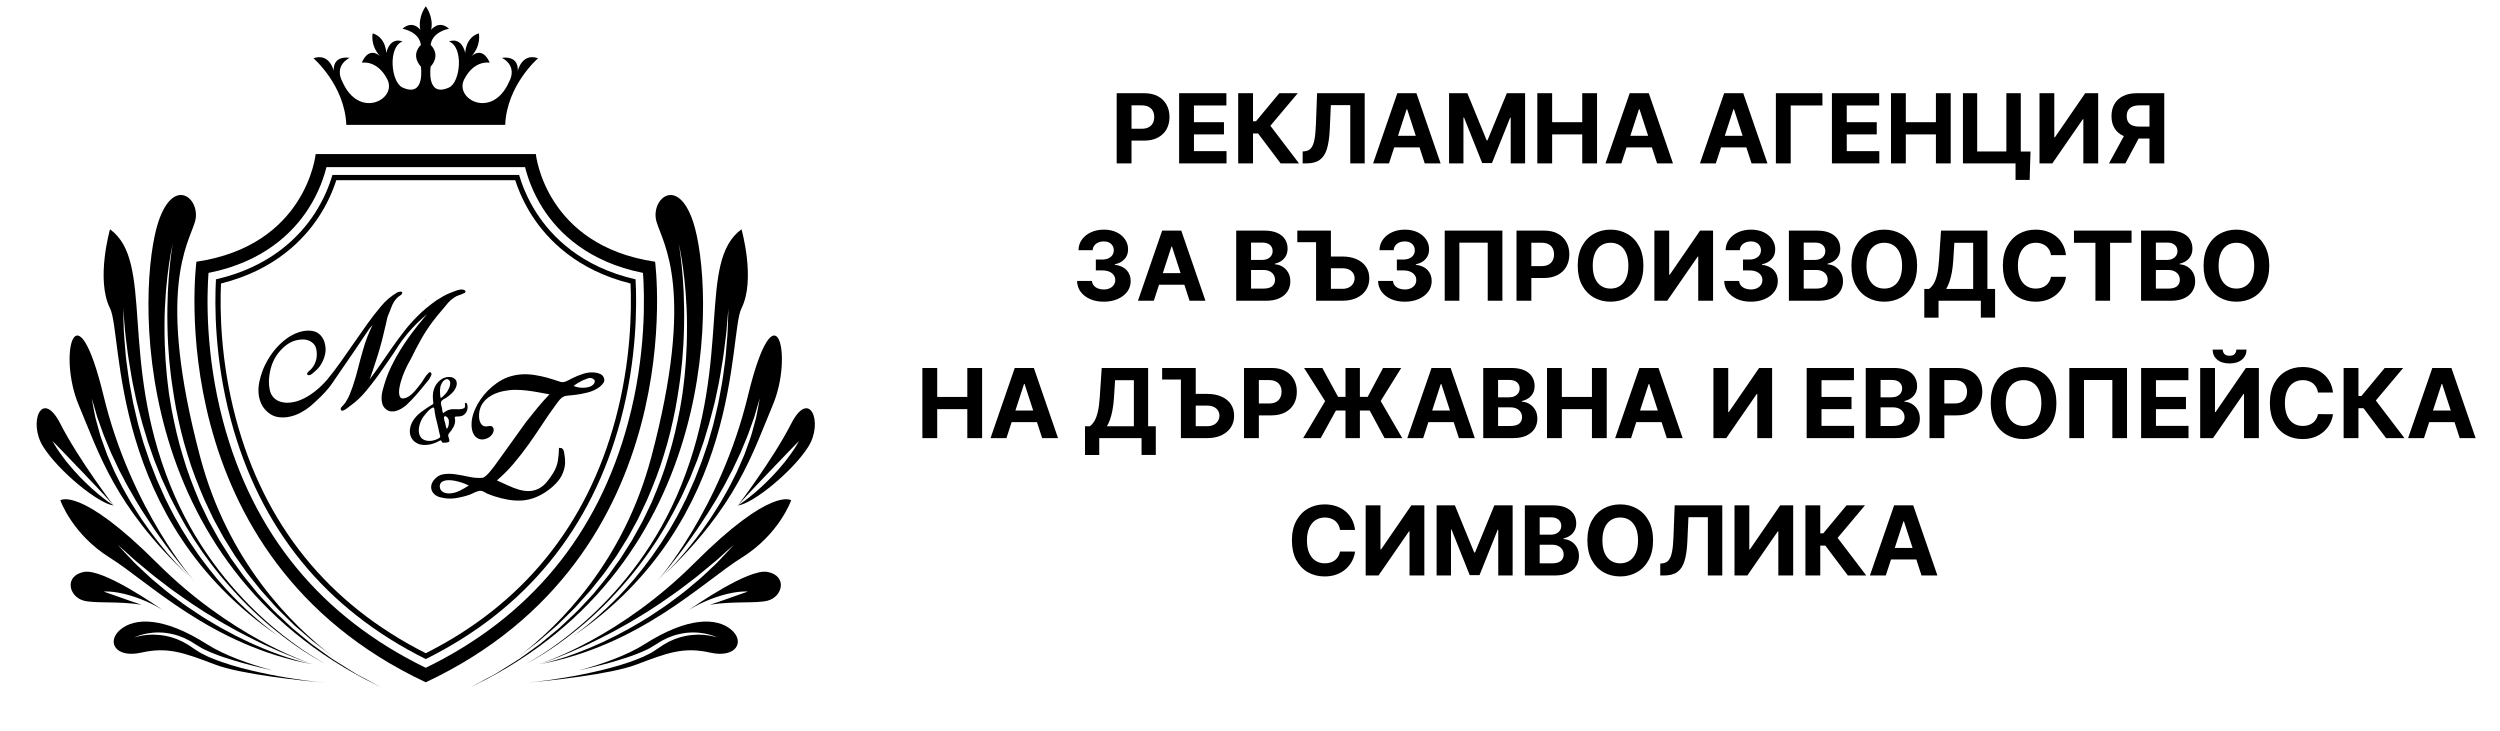
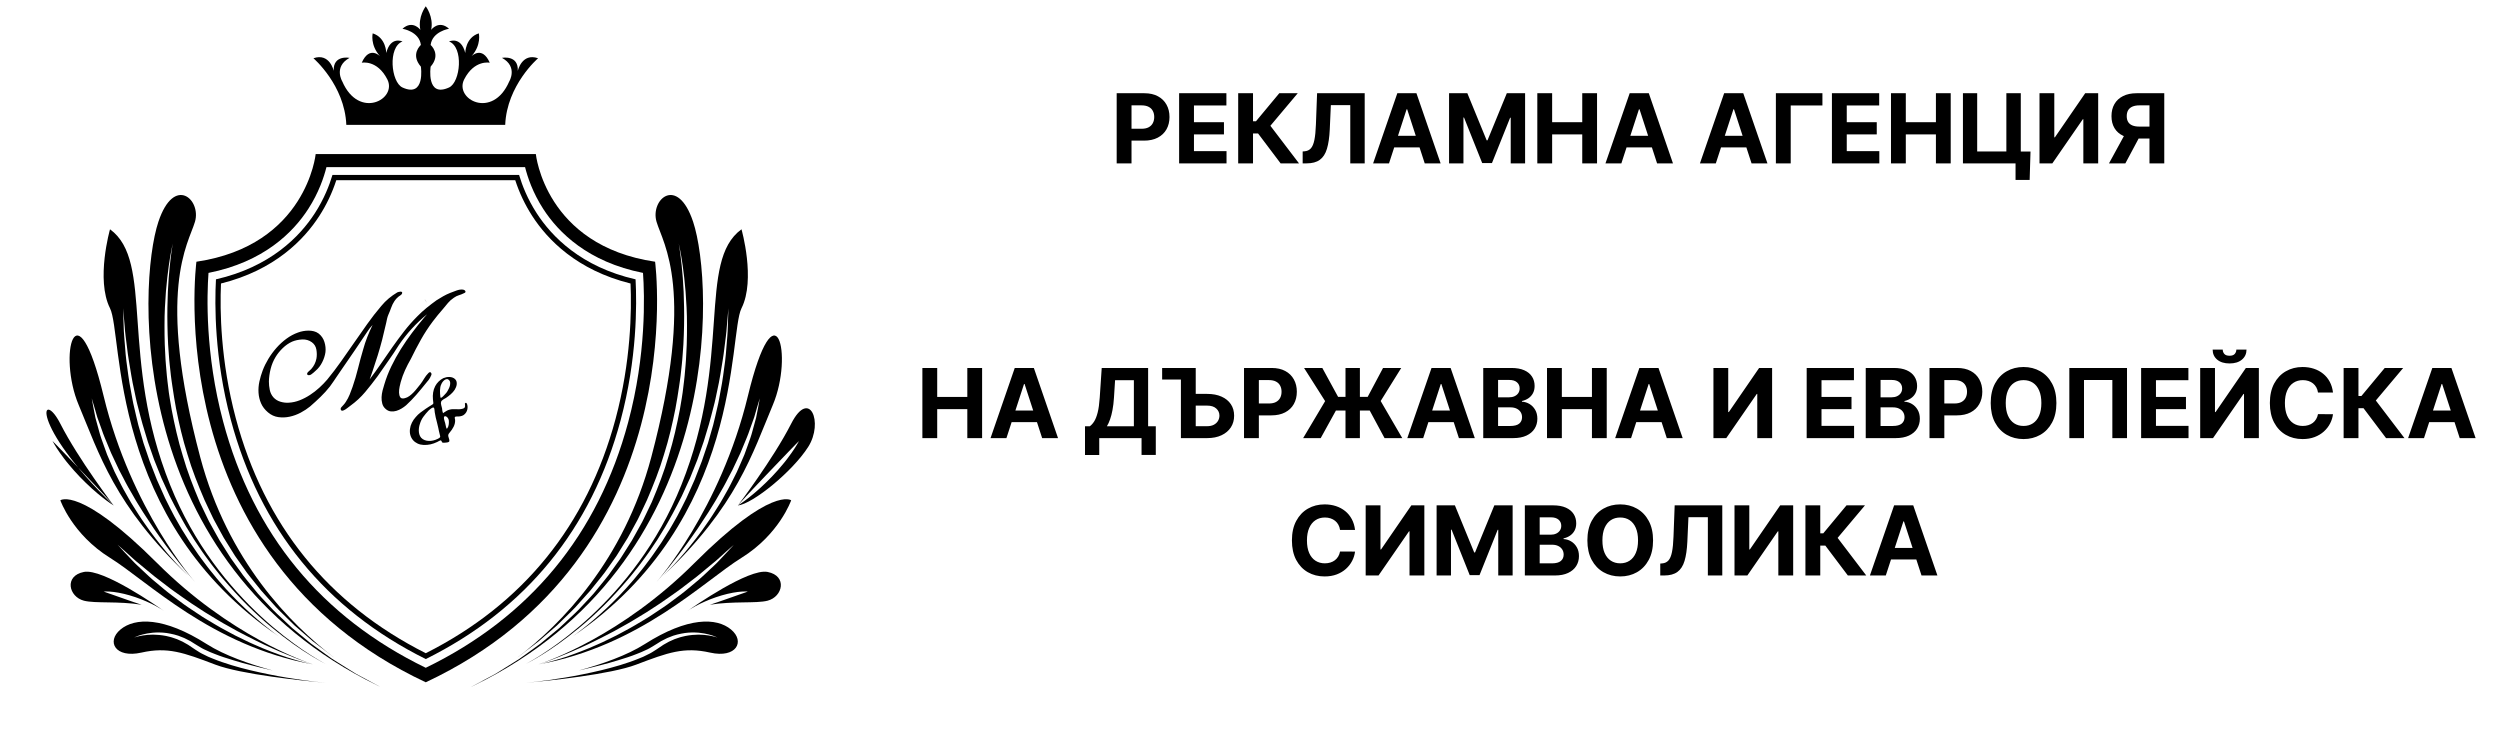
<svg xmlns="http://www.w3.org/2000/svg" width="229" height="67" viewBox="0 0 229 67" fill="none">
  <g clip-path="url(#clip0_6576_2)">
    <path d="M38.999 62.498C63.578 50.959 60.007 23.974 60.007 23.974C49.923 22.485 49.083 14.11 49.083 14.11H38.999H28.916C28.916 14.11 28.075 22.485 17.992 23.974C17.992 23.974 14.42 50.959 38.999 62.498H38.999ZM19.099 24.998C24.148 23.998 26.849 21.291 28.241 19.132C29.197 17.651 29.672 16.234 29.903 15.307H48.096C48.327 16.234 48.802 17.651 49.757 19.132C51.15 21.291 53.851 23.997 58.899 24.997C59.046 27.043 59.209 32.47 57.54 38.684C54.779 48.97 48.543 56.532 38.999 61.17C29.429 56.519 23.185 48.928 20.436 38.6C18.786 32.402 18.95 27.03 19.099 24.998H19.099Z" fill="black" />
    <path d="M39.001 60.37C48.17 55.815 54.174 48.458 56.848 38.498C58.358 32.874 58.342 27.906 58.218 25.587C53.241 24.449 50.548 21.682 49.155 19.522C48.319 18.226 47.83 16.975 47.549 16.026H30.453C30.171 16.975 29.683 18.226 28.847 19.522C27.453 21.682 24.76 24.449 19.782 25.587C19.657 27.886 19.639 32.807 21.132 38.416C23.793 48.416 29.805 55.801 39.001 60.37L39.001 60.37ZM20.243 25.969C25.169 24.743 27.856 21.942 29.249 19.782C29.908 18.761 30.43 17.66 30.805 16.505H47.196C47.571 17.66 48.093 18.761 48.752 19.782C50.145 21.942 52.832 24.743 57.757 25.969C57.865 28.474 57.794 33.125 56.385 38.374C53.77 48.116 47.921 55.336 39.001 59.834C30.054 55.322 24.198 48.075 21.594 38.293C20.201 33.059 20.134 28.45 20.243 25.969H20.243Z" fill="black" />
    <path d="M47.429 6.489C47.504 5.001 45.979 5.299 45.979 5.299C47.467 6.117 46.648 7.456 46.648 7.456C45.123 10.989 41.59 9.092 42.52 7.27C43.45 5.447 44.863 5.745 44.863 5.745C44.157 4.146 43.19 5.15 43.19 5.15C44.12 4.109 43.859 3.055 43.859 3.055C42.619 3.451 42.619 4.853 42.619 4.853C42.223 3.279 41.132 3.799 41.132 3.799C42.487 4.309 42.186 7.53 41.132 8.014C39.017 8.984 39.446 6.104 39.446 6.104C40.438 4.964 39.446 4.121 39.446 4.121C39.594 2.881 41.132 2.633 41.132 2.633C40.19 1.79 39.495 2.732 39.495 2.732C39.743 1.542 39 0.576 39 0.576C39 0.576 38.256 1.542 38.504 2.732C38.504 2.732 37.81 1.79 36.867 2.633C36.867 2.633 38.405 2.881 38.553 4.121C38.553 4.121 37.562 4.964 38.553 6.104C38.553 6.104 38.982 8.983 36.867 8.014C35.814 7.53 35.512 4.309 36.867 3.799C36.867 3.799 35.777 3.279 35.38 4.853C35.38 4.853 35.38 3.451 34.14 3.055C34.14 3.055 33.88 4.109 34.81 5.15C34.81 5.15 33.843 4.146 33.136 5.745C33.136 5.745 34.549 5.447 35.479 7.27C36.409 9.092 32.876 10.989 31.351 7.456C31.351 7.456 30.533 6.117 32.02 5.299C32.02 5.299 30.495 5.001 30.57 6.489C30.57 6.489 30.198 4.815 28.71 5.336C28.71 5.336 31.574 7.79 31.723 11.435H39H46.277C46.426 7.79 49.289 5.336 49.289 5.336C47.802 4.815 47.43 6.489 47.43 6.489H47.429Z" fill="black" />
    <path d="M39.105 27.728C38.975 27.51 38.895 27.386 38.895 27.386C38.952 27.511 39.025 27.623 39.105 27.728Z" fill="black" />
    <path d="M48.172 60.812C48.087 60.857 48.041 60.88 48.041 60.88C48.041 60.88 48.223 60.793 48.541 60.621C48.418 60.685 48.296 60.749 48.172 60.812Z" fill="black" />
    <path d="M44.332 62.289C43.561 62.703 43.132 62.933 43.132 62.933C43.225 62.889 43.315 62.842 43.408 62.797C43.614 62.691 43.928 62.524 44.332 62.289Z" fill="black" />
    <path d="M48.067 59.716C48.474 59.404 48.902 59.077 49.348 58.735C49.773 58.368 50.216 57.985 50.675 57.588C50.789 57.489 50.904 57.389 51.021 57.289C51.131 57.181 51.242 57.073 51.353 56.963C51.577 56.745 51.803 56.522 52.032 56.297C52.258 56.068 52.502 55.851 52.722 55.604C52.942 55.358 53.165 55.11 53.391 54.859C53.614 54.606 53.847 54.357 54.073 54.097C54.289 53.829 54.506 53.558 54.726 53.285C54.943 53.01 55.172 52.74 55.384 52.455C55.59 52.164 55.797 51.871 56.005 51.577C56.109 51.43 56.213 51.282 56.318 51.134C56.425 50.988 56.527 50.837 56.62 50.68C56.813 50.371 57.006 50.06 57.2 49.747L57.492 49.278C57.585 49.118 57.67 48.954 57.76 48.792C57.937 48.467 58.115 48.141 58.293 47.814C58.48 47.492 58.621 47.145 58.787 46.812C58.946 46.474 59.112 46.139 59.265 45.798C59.854 44.426 60.411 43.036 60.826 41.622C61.272 40.218 61.596 38.803 61.87 37.427C61.99 36.736 62.118 36.058 62.206 35.388C62.252 35.053 62.308 34.723 62.344 34.395C62.38 34.066 62.415 33.742 62.45 33.422C62.489 33.102 62.508 32.785 62.532 32.473C62.554 32.161 62.583 31.854 62.598 31.551C62.622 30.946 62.659 30.361 62.66 29.798C62.684 28.673 62.655 27.641 62.622 26.727C62.576 25.813 62.517 25.017 62.446 24.363C62.377 23.709 62.313 23.196 62.259 22.848C62.209 22.499 62.172 22.314 62.172 22.314C62.172 22.314 62.218 22.497 62.285 22.843C62.353 23.189 62.449 23.699 62.539 24.352C62.633 25.004 62.721 25.8 62.799 26.716C62.867 27.632 62.934 28.668 62.929 29.8C62.94 30.366 62.916 30.955 62.905 31.566C62.897 31.871 62.874 32.18 62.859 32.495C62.842 32.81 62.829 33.13 62.797 33.453C62.768 33.776 62.74 34.104 62.711 34.436C62.682 34.768 62.633 35.101 62.594 35.44C62.525 36.119 62.392 36.804 62.278 37.503C62.012 38.895 61.694 40.328 61.253 41.752C60.844 43.185 60.29 44.597 59.703 45.992C59.547 46.338 59.375 46.675 59.212 47.017C59.041 47.354 58.896 47.704 58.704 48.029C58.521 48.359 58.338 48.688 58.156 49.017C58.064 49.18 57.977 49.346 57.881 49.507L57.582 49.98C57.383 50.295 57.184 50.609 56.987 50.922C56.892 51.08 56.787 51.231 56.678 51.379C56.571 51.528 56.464 51.677 56.357 51.825C56.144 52.122 55.933 52.417 55.722 52.709C55.505 52.997 55.272 53.269 55.05 53.545C54.826 53.82 54.603 54.093 54.383 54.363C54.154 54.625 53.914 54.874 53.681 55.123C53.448 55.372 53.217 55.618 52.989 55.862C52.762 56.106 52.51 56.32 52.277 56.546C52.04 56.769 51.807 56.988 51.577 57.204C51.462 57.312 51.347 57.419 51.234 57.525C51.114 57.624 50.996 57.723 50.878 57.82C50.408 58.209 49.953 58.585 49.516 58.946C49.062 59.285 48.621 59.601 48.203 59.902C47.993 60.052 47.789 60.198 47.59 60.34C47.389 60.478 47.184 60.598 46.99 60.721C46.6 60.965 46.236 61.193 45.898 61.403C45.73 61.508 45.568 61.609 45.414 61.705C45.254 61.792 45.101 61.875 44.956 61.954C44.728 62.076 44.52 62.187 44.332 62.288C43.929 62.523 43.614 62.691 43.408 62.796C66.472 51.605 65.398 26.043 63.49 20.318C62.05 16 59.538 18.282 60.14 20.318C60.741 22.354 63.73 26.545 59.658 41.873C57.137 51.363 51.405 57.172 47.403 60.223C47.426 60.206 47.45 60.191 47.474 60.173C47.666 60.025 47.864 59.872 48.067 59.716L48.067 59.716Z" fill="black" />
    <path d="M43.132 62.933C43.132 62.933 43.23 62.888 43.408 62.796C43.315 62.841 43.225 62.888 43.132 62.933Z" fill="black" />
    <path d="M48.172 60.812C48.296 60.749 48.418 60.685 48.541 60.621C48.789 60.487 49.118 60.301 49.521 60.054C49.981 59.773 50.533 59.422 51.141 58.984C51.753 58.55 52.424 58.035 53.133 57.448C53.848 56.866 54.582 56.189 55.334 55.45C55.704 55.074 56.088 54.692 56.455 54.278C56.833 53.874 57.201 53.444 57.576 53.009C57.768 52.795 57.939 52.561 58.124 52.335C58.304 52.105 58.496 51.882 58.668 51.642C59.016 51.163 59.383 50.69 59.711 50.184C59.88 49.933 60.048 49.682 60.218 49.43C60.377 49.171 60.536 48.911 60.696 48.651C61.026 48.138 61.308 47.593 61.61 47.06C61.911 46.526 62.174 45.972 62.457 45.431C62.716 44.878 62.967 44.324 63.215 43.774C63.438 43.213 63.668 42.66 63.88 42.108C64.075 41.549 64.268 40.997 64.457 40.454C64.624 39.903 64.781 39.36 64.947 38.831C65.099 38.299 65.226 37.771 65.362 37.261C65.505 36.752 65.593 36.246 65.701 35.761C65.801 35.274 65.911 34.806 65.977 34.349C66.123 33.438 66.278 32.606 66.357 31.859C66.45 31.114 66.543 30.466 66.575 29.927C66.669 28.852 66.723 28.238 66.723 28.238C66.723 28.238 66.703 28.854 66.668 29.934C66.659 30.475 66.595 31.128 66.535 31.878C66.498 32.253 66.484 32.655 66.421 33.073C66.365 33.492 66.305 33.933 66.243 34.392C66.189 34.854 66.091 35.327 66.003 35.82C65.908 36.311 65.832 36.824 65.702 37.34C65.579 37.858 65.465 38.393 65.326 38.935C65.178 39.474 65.013 40.021 64.853 40.58C64.667 41.13 64.477 41.69 64.285 42.256C64.075 42.817 63.848 43.378 63.627 43.947C63.381 44.507 63.132 45.07 62.875 45.632C62.593 46.181 62.332 46.746 62.031 47.288C61.72 47.826 61.429 48.375 61.09 48.893C60.926 49.155 60.762 49.416 60.599 49.677C60.425 49.931 60.252 50.184 60.079 50.436C59.742 50.946 59.366 51.422 59.01 51.903C58.833 52.144 58.637 52.369 58.453 52.6C58.264 52.827 58.088 53.062 57.892 53.277C57.136 54.162 56.35 54.968 55.576 55.7C54.796 56.426 54.038 57.089 53.302 57.657C53.023 57.882 52.747 58.085 52.477 58.282C68.133 47.632 66.708 30.649 67.921 28.237C69.238 25.618 67.921 21.003 67.921 21.003C63.849 23.962 67.082 32.773 62.412 44.427C58.058 55.293 49.332 60.198 48.172 60.812V60.812Z" fill="black" />
    <path d="M48.041 60.879C48.041 60.879 48.087 60.857 48.172 60.812C48.128 60.834 48.086 60.857 48.041 60.879Z" fill="black" />
    <path d="M63.61 51.574C56.958 58.227 50.096 60.601 49.316 60.855C49.354 60.843 49.404 60.828 49.469 60.807C49.617 60.756 49.833 60.681 50.108 60.587C50.381 60.485 50.715 60.371 51.09 60.217C51.467 60.07 51.888 59.893 52.346 59.698C52.577 59.605 52.813 59.497 53.056 59.385C53.3 59.274 53.553 59.16 53.813 59.043C54.323 58.788 54.87 58.541 55.418 58.248C55.694 58.105 55.974 57.96 56.258 57.812C56.536 57.656 56.819 57.498 57.103 57.339C57.679 57.032 58.238 56.677 58.805 56.336C59.092 56.17 59.37 55.99 59.645 55.808C59.921 55.627 60.196 55.447 60.469 55.269C61.011 54.907 61.528 54.527 62.038 54.172C62.296 53.999 62.531 53.803 62.77 53.624C63.008 53.442 63.241 53.264 63.467 53.091C63.927 52.753 64.331 52.397 64.716 52.081C64.908 51.922 65.092 51.77 65.267 51.625C65.445 51.483 65.611 51.347 65.759 51.208C66.06 50.937 66.322 50.7 66.538 50.505C66.972 50.117 67.226 49.898 67.226 49.898C67.226 49.898 67.003 50.145 66.604 50.571C66.404 50.784 66.16 51.042 65.881 51.338C65.606 51.64 65.261 51.942 64.898 52.288C64.53 52.628 64.143 53.011 63.693 53.368C63.248 53.731 62.795 54.137 62.291 54.51C62.039 54.697 61.783 54.887 61.525 55.08C61.264 55.271 61.008 55.475 60.729 55.651C60.455 55.834 60.178 56.018 59.901 56.203C59.624 56.389 59.346 56.574 59.056 56.743C58.48 57.084 57.911 57.438 57.327 57.743C57.037 57.899 56.749 58.054 56.465 58.206C56.174 58.348 55.888 58.488 55.605 58.625C55.047 58.911 54.481 59.134 53.957 59.369C53.424 59.583 52.921 59.789 52.447 59.953C52.21 60.037 51.984 60.116 51.768 60.192C51.55 60.26 51.343 60.324 51.148 60.385C50.761 60.508 50.416 60.596 50.135 60.675C49.784 60.767 49.524 60.823 49.377 60.853C58.657 59.144 64.466 53.24 67.921 51.096C71.394 48.94 72.472 45.827 72.472 45.827C72.472 45.827 70.676 44.509 63.61 51.575L63.61 51.574Z" fill="black" />
    <path d="M60.285 53.139C60.378 53.03 60.514 52.87 60.688 52.667C60.863 52.465 61.065 52.212 61.301 51.925C61.528 51.631 61.794 51.308 62.07 50.943C62.209 50.762 62.353 50.573 62.503 50.378C62.648 50.179 62.799 49.974 62.953 49.764C63.27 49.348 63.571 48.885 63.904 48.423C64.223 47.951 64.546 47.459 64.869 46.957C65.178 46.446 65.517 45.941 65.806 45.407C65.957 45.144 66.109 44.881 66.26 44.62C66.413 44.359 66.542 44.087 66.682 43.823C66.821 43.559 66.959 43.297 67.095 43.038C67.22 42.773 67.343 42.511 67.464 42.254C67.585 41.997 67.705 41.744 67.821 41.496C67.926 41.243 68.029 40.996 68.129 40.755C68.326 40.272 68.527 39.821 68.667 39.387C68.816 38.956 68.96 38.563 69.088 38.214C69.191 37.858 69.281 37.547 69.355 37.291C69.505 36.778 69.598 36.486 69.598 36.486C69.598 36.486 69.547 36.786 69.446 37.312C69.394 37.576 69.332 37.895 69.26 38.262C69.164 38.623 69.055 39.03 68.928 39.473C68.816 39.921 68.642 40.389 68.462 40.885C68.372 41.133 68.28 41.388 68.185 41.649C68.075 41.904 67.963 42.163 67.849 42.428C67.733 42.692 67.616 42.96 67.496 43.232C67.364 43.497 67.229 43.765 67.094 44.035C66.954 44.304 66.826 44.581 66.673 44.846C66.522 45.113 66.371 45.38 66.22 45.648C65.922 46.186 65.575 46.693 65.257 47.207C65.1 47.465 64.919 47.706 64.752 47.95C64.582 48.192 64.419 48.435 64.248 48.666C63.901 49.126 63.574 49.575 63.236 49.98C63.07 50.185 62.908 50.384 62.752 50.576C62.589 50.763 62.432 50.944 62.281 51.117C61.985 51.468 61.688 51.768 61.434 52.042C61.173 52.309 60.948 52.544 60.755 52.73C60.75 52.736 60.745 52.74 60.739 52.745C67.515 46.345 68.933 41.507 70.795 37.084C72.711 32.533 71.035 25.827 68.506 36.275C65.978 46.723 60.14 53.304 60.14 53.304C60.14 53.304 60.191 53.246 60.285 53.139V53.139Z" fill="black" />
    <path d="M66.963 57.663C65.646 56.567 63.011 56.484 59.06 58.999C57.425 60.039 55.136 60.837 53.013 61.417C53.097 61.398 53.179 61.38 53.264 61.36C53.812 61.24 54.372 61.089 54.943 60.949C55.227 60.874 55.514 60.798 55.801 60.722C56.086 60.639 56.372 60.554 56.657 60.47C57.226 60.295 57.795 60.118 58.334 59.899C58.609 59.801 58.868 59.68 59.125 59.561C59.251 59.498 59.388 59.452 59.502 59.377C59.62 59.306 59.737 59.237 59.853 59.168C60.1 59.025 60.326 58.869 60.558 58.728C60.684 58.664 60.809 58.601 60.933 58.538L61.117 58.446C61.179 58.421 61.242 58.396 61.303 58.372C61.79 58.156 62.287 58.055 62.741 57.983C63.198 57.919 63.621 57.926 63.992 57.954C64.362 57.993 64.68 58.047 64.936 58.118C65.193 58.182 65.388 58.257 65.518 58.311C65.649 58.364 65.716 58.4 65.716 58.4C65.716 58.4 65.646 58.373 65.51 58.336C65.375 58.296 65.173 58.253 64.917 58.209C64.66 58.163 64.344 58.138 63.984 58.132C63.623 58.138 63.218 58.169 62.786 58.254C62.677 58.272 62.57 58.307 62.459 58.333C62.348 58.361 62.236 58.389 62.125 58.432C62.014 58.471 61.9 58.51 61.785 58.549C61.674 58.599 61.561 58.649 61.446 58.7L61.274 58.777L61.109 58.87C60.999 58.932 60.888 58.995 60.775 59.058C60.552 59.211 60.323 59.372 60.088 59.519C59.964 59.597 59.84 59.676 59.714 59.755C59.59 59.84 59.453 59.891 59.322 59.961C59.189 60.027 59.055 60.093 58.921 60.159C58.785 60.223 58.645 60.272 58.506 60.329C57.951 60.56 57.374 60.746 56.797 60.928C56.506 61.011 56.215 61.094 55.925 61.176C55.634 61.251 55.344 61.325 55.056 61.398C54.768 61.473 54.48 61.531 54.196 61.595C53.912 61.66 53.631 61.718 53.354 61.772C52.801 61.888 52.263 61.979 51.753 62.068C51.243 62.153 50.76 62.229 50.313 62.29C49.42 62.42 48.671 62.491 48.148 62.55C50.269 62.357 55.919 61.776 58.275 60.88C61.202 59.767 62.652 59.239 65.047 59.778C67.442 60.318 68.281 58.76 66.963 57.664V57.663Z" fill="black" />
    <path d="M72.471 38.813C70.795 42.099 67.585 46.305 67.585 46.305C67.585 46.305 67.921 45.915 68.442 45.355C68.702 45.075 69.005 44.749 69.335 44.406C69.663 44.061 70.012 43.693 70.362 43.326C71.064 42.593 71.767 41.861 72.294 41.311C72.56 41.036 72.782 40.807 72.938 40.647C73.095 40.487 73.19 40.398 73.19 40.398C73.19 40.398 73.128 40.511 73.013 40.705C72.9 40.9 72.729 41.172 72.506 41.486C72.398 41.646 72.274 41.813 72.139 41.988C72.006 42.164 71.865 42.349 71.708 42.531C71.406 42.906 71.059 43.283 70.708 43.657C70.53 43.842 70.347 44.021 70.168 44.199C69.991 44.378 69.804 44.542 69.629 44.707C69.272 45.029 68.931 45.32 68.627 45.556C68.026 46.036 67.585 46.305 67.585 46.305C68.983 46.136 72.591 43.191 74.028 40.941C75.465 38.691 74.148 35.527 72.471 38.813H72.471Z" fill="black" />
    <path d="M70.309 52.389C68.578 52.051 63.552 55.556 62.98 55.961C63.088 55.885 63.351 55.71 63.719 55.514C63.964 55.381 64.255 55.237 64.574 55.099C64.891 54.958 65.236 54.823 65.587 54.703C65.938 54.582 66.295 54.48 66.634 54.398C66.973 54.317 67.295 54.26 67.573 54.224C67.852 54.193 68.084 54.176 68.249 54.179C68.413 54.178 68.507 54.183 68.507 54.183C68.507 54.183 68.419 54.219 68.266 54.273C68.112 54.322 67.896 54.407 67.636 54.492C67.507 54.54 67.367 54.592 67.218 54.64C67.07 54.692 66.916 54.752 66.753 54.803C66.591 54.858 66.427 54.923 66.256 54.978C66.087 55.036 65.914 55.096 65.742 55.156C65.569 55.214 65.396 55.272 65.226 55.33C65.155 55.352 65.088 55.374 65.019 55.397C67.131 55.047 69.266 55.292 70.309 55.024C71.706 54.665 72.146 52.749 70.309 52.389L70.309 52.389Z" fill="black" />
    <path d="M29.826 60.812C29.91 60.857 29.956 60.88 29.956 60.88C29.956 60.88 29.774 60.793 29.457 60.621C29.58 60.685 29.702 60.749 29.826 60.812Z" fill="black" />
    <path d="M33.666 62.289C34.437 62.703 34.867 62.933 34.867 62.933C34.773 62.889 34.683 62.842 34.59 62.797C34.385 62.691 34.07 62.524 33.666 62.289Z" fill="black" />
    <path d="M29.931 59.716C29.524 59.404 29.096 59.077 28.65 58.735C28.224 58.368 27.782 57.985 27.323 57.588C27.209 57.489 27.093 57.389 26.977 57.289C26.867 57.181 26.756 57.073 26.644 56.963C26.421 56.745 26.195 56.522 25.965 56.297C25.74 56.068 25.495 55.851 25.276 55.604C25.056 55.358 24.833 55.11 24.607 54.859C24.384 54.606 24.151 54.357 23.925 54.097C23.709 53.829 23.492 53.558 23.272 53.285C23.055 53.01 22.826 52.74 22.614 52.455C22.408 52.164 22.201 51.871 21.993 51.577C21.889 51.43 21.784 51.282 21.68 51.134C21.573 50.988 21.471 50.837 21.378 50.68C21.185 50.371 20.991 50.06 20.797 49.747L20.506 49.278C20.412 49.118 20.327 48.954 20.238 48.792C20.06 48.467 19.883 48.141 19.705 47.814C19.518 47.492 19.376 47.145 19.21 46.812C19.052 46.474 18.886 46.139 18.733 45.798C18.144 44.426 17.587 43.036 17.172 41.622C16.726 40.218 16.401 38.803 16.128 37.427C16.008 36.736 15.88 36.058 15.792 35.388C15.746 35.053 15.69 34.723 15.654 34.395C15.618 34.066 15.583 33.742 15.548 33.422C15.509 33.102 15.489 32.785 15.465 32.473C15.443 32.161 15.414 31.854 15.4 31.551C15.375 30.946 15.339 30.361 15.338 29.798C15.313 28.673 15.342 27.641 15.376 26.727C15.422 25.813 15.48 25.017 15.552 24.363C15.621 23.709 15.685 23.196 15.739 22.848C15.789 22.499 15.825 22.314 15.825 22.314C15.825 22.314 15.78 22.497 15.713 22.843C15.644 23.189 15.549 23.699 15.459 24.352C15.365 25.004 15.277 25.8 15.198 26.716C15.131 27.632 15.064 28.668 15.069 29.8C15.058 30.366 15.082 30.955 15.093 31.566C15.101 31.871 15.124 32.18 15.139 32.495C15.156 32.81 15.169 33.13 15.201 33.453C15.229 33.776 15.258 34.104 15.287 34.436C15.316 34.768 15.365 35.101 15.404 35.44C15.473 36.119 15.606 36.804 15.72 37.503C15.986 38.895 16.303 40.328 16.745 41.752C17.154 43.185 17.708 44.597 18.295 45.992C18.451 46.338 18.623 46.675 18.786 47.017C18.956 47.354 19.102 47.704 19.294 48.029C19.477 48.359 19.66 48.688 19.842 49.017C19.934 49.18 20.021 49.346 20.117 49.507L20.416 49.98C20.615 50.295 20.813 50.609 21.011 50.922C21.106 51.08 21.21 51.231 21.32 51.379C21.427 51.528 21.534 51.677 21.641 51.825C21.854 52.122 22.065 52.417 22.276 52.709C22.493 52.997 22.726 53.269 22.948 53.545C23.172 53.82 23.395 54.093 23.615 54.363C23.844 54.625 24.084 54.874 24.317 55.123C24.55 55.372 24.781 55.618 25.009 55.862C25.236 56.106 25.488 56.32 25.721 56.546C25.958 56.769 26.191 56.988 26.421 57.204C26.536 57.312 26.65 57.419 26.764 57.525C26.883 57.624 27.002 57.723 27.12 57.82C27.59 58.209 28.045 58.585 28.482 58.946C28.935 59.285 29.377 59.601 29.795 59.902C30.004 60.052 30.209 60.198 30.407 60.34C30.609 60.478 30.814 60.598 31.008 60.721C31.398 60.965 31.762 61.193 32.099 61.403C32.268 61.508 32.429 61.609 32.584 61.705C32.744 61.792 32.897 61.875 33.042 61.954C33.27 62.076 33.477 62.187 33.666 62.288C34.069 62.523 34.384 62.691 34.59 62.796C11.526 51.605 12.6 26.043 14.508 20.318C15.948 16 18.46 18.282 17.858 20.318C17.256 22.354 14.268 26.545 18.34 41.873C20.861 51.363 26.593 57.172 30.595 60.223C30.571 60.206 30.548 60.191 30.524 60.173C30.332 60.025 30.134 59.872 29.931 59.716L29.931 59.716Z" fill="black" />
-     <path d="M34.867 62.933C34.867 62.933 34.769 62.888 34.59 62.796C34.683 62.841 34.773 62.888 34.867 62.933Z" fill="black" />
    <path d="M29.826 60.812C29.701 60.749 29.58 60.685 29.457 60.621C29.209 60.487 28.88 60.301 28.476 60.054C28.017 59.773 27.465 59.422 26.857 58.984C26.245 58.55 25.574 58.035 24.864 57.448C24.15 56.866 23.416 56.189 22.663 55.45C22.294 55.074 21.91 54.692 21.543 54.278C21.165 53.874 20.797 53.444 20.422 53.009C20.23 52.795 20.058 52.561 19.874 52.335C19.694 52.105 19.502 51.882 19.329 51.642C18.982 51.163 18.614 50.69 18.286 50.184C18.118 49.933 17.949 49.682 17.78 49.43C17.621 49.171 17.461 48.911 17.302 48.651C16.971 48.138 16.69 47.593 16.388 47.06C16.087 46.526 15.824 45.972 15.54 45.431C15.281 44.878 15.03 44.324 14.783 43.774C14.56 43.213 14.33 42.66 14.118 42.108C13.923 41.549 13.73 40.997 13.54 40.454C13.374 39.903 13.217 39.36 13.051 38.831C12.899 38.299 12.772 37.771 12.636 37.261C12.493 36.752 12.405 36.246 12.297 35.761C12.197 35.274 12.086 34.806 12.021 34.349C11.875 33.438 11.72 32.606 11.64 31.859C11.547 31.114 11.455 30.466 11.423 29.927C11.329 28.852 11.275 28.238 11.275 28.238C11.275 28.238 11.295 28.854 11.33 29.934C11.338 30.475 11.403 31.128 11.463 31.878C11.5 32.253 11.514 32.655 11.576 33.073C11.633 33.492 11.693 33.933 11.755 34.392C11.808 34.854 11.907 35.327 11.995 35.82C12.09 36.311 12.165 36.824 12.296 37.34C12.419 37.858 12.533 38.393 12.672 38.935C12.82 39.474 12.984 40.021 13.144 40.58C13.331 41.13 13.521 41.69 13.713 42.256C13.922 42.817 14.15 43.378 14.371 43.947C14.617 44.507 14.866 45.07 15.123 45.632C15.405 46.181 15.665 46.746 15.967 47.288C16.278 47.826 16.568 48.375 16.907 48.893C17.072 49.155 17.235 49.416 17.399 49.677C17.573 49.931 17.746 50.184 17.919 50.436C18.255 50.946 18.631 51.422 18.988 51.903C19.165 52.144 19.361 52.369 19.545 52.6C19.734 52.827 19.91 53.062 20.106 53.277C20.861 54.162 21.648 54.968 22.421 55.7C23.201 56.426 23.96 57.089 24.696 57.657C24.974 57.882 25.251 58.085 25.52 58.282C9.865 47.632 11.29 30.649 10.077 28.237C8.76 25.618 10.077 21.003 10.077 21.003C14.149 23.962 10.915 32.773 15.586 44.427C19.94 55.293 28.665 60.198 29.826 60.812V60.812Z" fill="black" />
    <path d="M29.957 60.879C29.957 60.879 29.911 60.857 29.827 60.812C29.871 60.834 29.913 60.857 29.957 60.879Z" fill="black" />
    <path d="M14.389 51.574C21.041 58.227 27.902 60.601 28.683 60.855C28.645 60.843 28.595 60.828 28.53 60.807C28.382 60.756 28.166 60.681 27.891 60.587C27.618 60.485 27.284 60.371 26.909 60.217C26.531 60.07 26.111 59.893 25.652 59.698C25.422 59.605 25.186 59.497 24.942 59.385C24.698 59.274 24.446 59.16 24.186 59.043C23.676 58.788 23.128 58.541 22.581 58.248C22.305 58.105 22.025 57.96 21.741 57.812C21.462 57.656 21.18 57.498 20.896 57.339C20.32 57.032 19.761 56.677 19.194 56.336C18.907 56.17 18.629 55.99 18.354 55.808C18.078 55.627 17.803 55.447 17.53 55.269C16.988 54.907 16.471 54.527 15.96 54.172C15.702 53.999 15.468 53.803 15.228 53.624C14.991 53.442 14.758 53.264 14.532 53.091C14.072 52.753 13.668 52.397 13.282 52.081C13.09 51.922 12.906 51.77 12.732 51.625C12.554 51.483 12.387 51.347 12.24 51.208C11.939 50.937 11.676 50.7 11.46 50.505C11.026 50.117 10.773 49.898 10.773 49.898C10.773 49.898 10.996 50.145 11.395 50.571C11.595 50.784 11.839 51.042 12.118 51.338C12.392 51.64 12.737 51.942 13.101 52.288C13.469 52.628 13.856 53.011 14.306 53.368C14.751 53.731 15.203 54.137 15.708 54.51C15.96 54.697 16.215 54.887 16.474 55.08C16.735 55.271 16.991 55.475 17.27 55.651C17.544 55.834 17.82 56.018 18.098 56.203C18.374 56.389 18.653 56.574 18.942 56.743C19.519 57.084 20.087 57.438 20.672 57.743C20.962 57.899 21.25 58.054 21.534 58.206C21.825 58.348 22.111 58.488 22.393 58.625C22.952 58.911 23.518 59.134 24.042 59.369C24.575 59.583 25.078 59.789 25.552 59.953C25.789 60.037 26.015 60.116 26.231 60.192C26.449 60.26 26.656 60.324 26.85 60.385C27.238 60.508 27.582 60.596 27.863 60.675C28.215 60.767 28.475 60.823 28.621 60.853C19.342 59.144 13.533 53.24 10.077 51.096C6.605 48.94 5.527 45.827 5.527 45.827C5.527 45.827 7.323 44.509 14.389 51.575L14.389 51.574Z" fill="black" />
    <path d="M17.713 53.139C17.621 53.03 17.484 52.87 17.311 52.667C17.136 52.465 16.934 52.212 16.698 51.925C16.471 51.631 16.204 51.308 15.929 50.943C15.79 50.762 15.646 50.573 15.496 50.378C15.35 50.179 15.2 49.974 15.045 49.764C14.728 49.348 14.428 48.885 14.095 48.423C13.776 47.951 13.453 47.459 13.13 46.957C12.82 46.446 12.481 45.941 12.193 45.407C12.041 45.144 11.89 44.881 11.738 44.62C11.585 44.359 11.457 44.087 11.316 43.823C11.177 43.559 11.04 43.297 10.903 43.038C10.779 42.773 10.656 42.511 10.534 42.254C10.413 41.997 10.294 41.744 10.177 41.496C10.072 41.243 9.97 40.996 9.87 40.755C9.673 40.272 9.471 39.821 9.332 39.387C9.183 38.956 9.039 38.563 8.91 38.214C8.807 37.858 8.717 37.547 8.643 37.291C8.494 36.778 8.401 36.486 8.401 36.486C8.401 36.486 8.452 36.786 8.553 37.312C8.604 37.576 8.667 37.895 8.739 38.262C8.835 38.623 8.944 39.03 9.071 39.473C9.183 39.921 9.357 40.389 9.537 40.885C9.626 41.133 9.719 41.388 9.813 41.649C9.923 41.904 10.036 42.163 10.15 42.428C10.266 42.692 10.383 42.96 10.502 43.232C10.635 43.497 10.77 43.765 10.905 44.035C11.045 44.304 11.173 44.581 11.326 44.846C11.476 45.113 11.627 45.38 11.779 45.648C12.076 46.186 12.424 46.693 12.741 47.207C12.899 47.465 13.079 47.706 13.246 47.95C13.417 48.192 13.58 48.435 13.751 48.666C14.097 49.126 14.425 49.575 14.762 49.98C14.928 50.185 15.09 50.384 15.246 50.576C15.409 50.763 15.567 50.944 15.717 51.117C16.014 51.468 16.311 51.768 16.564 52.042C16.826 52.309 17.05 52.544 17.243 52.73C17.249 52.736 17.254 52.74 17.259 52.745C10.483 46.345 9.066 41.507 7.203 37.084C5.287 32.533 6.964 25.827 9.492 36.275C12.02 46.723 17.858 53.304 17.858 53.304C17.858 53.304 17.808 53.246 17.713 53.139L17.713 53.139Z" fill="black" />
    <path d="M11.036 57.663C12.353 56.567 14.987 56.484 18.939 58.999C20.573 60.039 22.863 60.837 24.986 61.417C24.902 61.398 24.82 61.38 24.735 61.36C24.186 61.24 23.627 61.089 23.056 60.949C22.771 60.874 22.485 60.798 22.198 60.722C21.913 60.639 21.627 60.554 21.341 60.47C20.773 60.295 20.204 60.118 19.665 59.899C19.39 59.801 19.13 59.68 18.874 59.561C18.748 59.498 18.611 59.452 18.497 59.377C18.379 59.306 18.262 59.237 18.146 59.168C17.898 59.025 17.673 58.869 17.44 58.728C17.314 58.664 17.189 58.601 17.066 58.538L16.882 58.446C16.819 58.421 16.757 58.396 16.695 58.372C16.209 58.156 15.711 58.055 15.258 57.983C14.801 57.919 14.377 57.926 14.007 57.954C13.637 57.993 13.319 58.047 13.063 58.118C12.806 58.182 12.611 58.257 12.48 58.311C12.349 58.364 12.283 58.4 12.283 58.4C12.283 58.4 12.353 58.373 12.489 58.336C12.624 58.296 12.825 58.253 13.082 58.209C13.339 58.163 13.655 58.138 14.015 58.132C14.376 58.138 14.781 58.169 15.213 58.254C15.321 58.272 15.429 58.307 15.54 58.333C15.65 58.361 15.763 58.389 15.873 58.432C15.985 58.471 16.098 58.51 16.214 58.549C16.325 58.599 16.438 58.649 16.553 58.7L16.725 58.777L16.889 58.87C16.999 58.932 17.111 58.995 17.224 59.058C17.447 59.211 17.676 59.372 17.911 59.519C18.035 59.597 18.159 59.676 18.285 59.755C18.409 59.84 18.546 59.891 18.677 59.961C18.81 60.027 18.944 60.093 19.078 60.159C19.213 60.223 19.354 60.272 19.493 60.329C20.048 60.56 20.625 60.746 21.202 60.928C21.493 61.011 21.784 61.094 22.073 61.176C22.365 61.251 22.655 61.325 22.943 61.398C23.23 61.473 23.519 61.531 23.803 61.595C24.087 61.66 24.368 61.718 24.645 61.772C25.198 61.888 25.736 61.979 26.246 62.068C26.756 62.153 27.239 62.229 27.686 62.29C28.579 62.42 29.328 62.491 29.85 62.55C27.73 62.357 22.079 61.776 19.724 60.88C16.797 59.767 15.347 59.239 12.952 59.778C10.556 60.318 9.718 58.76 11.036 57.664V57.663Z" fill="black" />
-     <path d="M5.527 38.813C7.203 42.099 10.413 46.305 10.413 46.305C10.413 46.305 10.077 45.915 9.556 45.355C9.296 45.075 8.993 44.749 8.663 44.406C8.335 44.061 7.986 43.693 7.636 43.326C6.934 42.593 6.231 41.861 5.704 41.311C5.438 41.036 5.216 40.807 5.06 40.647C4.903 40.487 4.809 40.398 4.809 40.398C4.809 40.398 4.87 40.511 4.985 40.705C5.098 40.9 5.269 41.172 5.492 41.486C5.6 41.646 5.724 41.813 5.859 41.988C5.992 42.164 6.133 42.349 6.29 42.531C6.592 42.906 6.939 43.283 7.29 43.657C7.468 43.842 7.651 44.021 7.83 44.199C8.007 44.378 8.195 44.542 8.369 44.707C8.726 45.029 9.067 45.32 9.371 45.556C9.972 46.036 10.414 46.305 10.414 46.305C9.015 46.136 5.407 43.191 3.97 40.941C2.533 38.691 3.85 35.527 5.527 38.813H5.527Z" fill="black" />
+     <path d="M5.527 38.813C7.203 42.099 10.413 46.305 10.413 46.305C10.413 46.305 10.077 45.915 9.556 45.355C9.296 45.075 8.993 44.749 8.663 44.406C8.335 44.061 7.986 43.693 7.636 43.326C6.934 42.593 6.231 41.861 5.704 41.311C5.438 41.036 5.216 40.807 5.06 40.647C4.903 40.487 4.809 40.398 4.809 40.398C4.809 40.398 4.87 40.511 4.985 40.705C5.098 40.9 5.269 41.172 5.492 41.486C5.6 41.646 5.724 41.813 5.859 41.988C5.992 42.164 6.133 42.349 6.29 42.531C6.592 42.906 6.939 43.283 7.29 43.657C7.468 43.842 7.651 44.021 7.83 44.199C8.007 44.378 8.195 44.542 8.369 44.707C8.726 45.029 9.067 45.32 9.371 45.556C9.972 46.036 10.414 46.305 10.414 46.305C2.533 38.691 3.85 35.527 5.527 38.813H5.527Z" fill="black" />
    <path d="M7.689 52.389C9.42 52.051 14.446 55.556 15.018 55.961C14.91 55.885 14.647 55.71 14.279 55.514C14.034 55.381 13.743 55.237 13.425 55.099C13.107 54.958 12.762 54.823 12.411 54.703C12.061 54.582 11.703 54.48 11.364 54.398C11.025 54.317 10.703 54.26 10.425 54.224C10.146 54.193 9.914 54.176 9.749 54.179C9.585 54.178 9.492 54.183 9.492 54.183C9.492 54.183 9.579 54.219 9.733 54.273C9.887 54.322 10.102 54.407 10.363 54.492C10.492 54.54 10.631 54.592 10.78 54.64C10.928 54.692 11.083 54.752 11.245 54.803C11.407 54.858 11.572 54.923 11.742 54.978C11.912 55.036 12.084 55.096 12.256 55.156C12.429 55.214 12.602 55.272 12.773 55.33C12.843 55.352 12.91 55.374 12.979 55.397C10.867 55.047 8.732 55.292 7.689 55.024C6.293 54.665 5.853 52.749 7.689 52.389L7.689 52.389Z" fill="black" />
    <path d="M38.219 28.983C38.485 28.709 38.77 28.448 39.076 28.2C39.381 27.952 39.689 27.717 39.999 27.496C40.194 27.372 40.393 27.252 40.597 27.137C40.8 27.022 41.013 26.92 41.234 26.831C41.411 26.761 41.604 26.688 41.812 26.613C42.02 26.537 42.213 26.508 42.39 26.526C42.514 26.544 42.594 26.593 42.629 26.672C42.665 26.752 42.62 26.814 42.496 26.858C42.337 26.938 42.182 27 42.032 27.044C41.881 27.088 41.73 27.164 41.58 27.27C41.376 27.403 41.197 27.56 41.042 27.741C40.887 27.923 40.734 28.107 40.584 28.293C40.415 28.487 40.254 28.678 40.099 28.864C39.944 29.049 39.791 29.244 39.641 29.448C39.242 29.98 38.881 30.533 38.558 31.108C38.235 31.684 37.927 32.273 37.635 32.875C37.44 33.212 37.263 33.555 37.104 33.904C36.944 34.254 36.811 34.62 36.705 35C36.679 35.098 36.645 35.239 36.605 35.425C36.566 35.611 36.548 35.791 36.552 35.963C36.557 36.136 36.594 36.278 36.665 36.388C36.736 36.499 36.873 36.528 37.077 36.475C37.228 36.439 37.369 36.373 37.502 36.275C37.635 36.178 37.761 36.067 37.88 35.943C38 35.819 38.113 35.689 38.219 35.551C38.326 35.414 38.423 35.292 38.512 35.186C38.627 35.035 38.74 34.867 38.85 34.681C38.961 34.496 39.083 34.336 39.215 34.203C39.322 34.079 39.408 34.057 39.475 34.137C39.541 34.216 39.543 34.309 39.481 34.416C39.428 34.548 39.357 34.675 39.269 34.794C39.18 34.914 39.087 35.027 38.99 35.133C38.715 35.478 38.429 35.821 38.133 36.162C37.836 36.503 37.524 36.824 37.197 37.125C37.073 37.232 36.933 37.331 36.778 37.424C36.623 37.517 36.464 37.588 36.3 37.637C36.136 37.685 35.97 37.701 35.802 37.683C35.633 37.666 35.479 37.595 35.337 37.471C35.178 37.338 35.071 37.174 35.018 36.979C34.965 36.784 34.943 36.585 34.952 36.381C34.961 36.178 34.992 35.972 35.045 35.764C35.098 35.556 35.151 35.372 35.204 35.213C35.372 34.646 35.587 34.093 35.849 33.552C36.11 33.012 36.4 32.487 36.718 31.978C37.037 31.469 37.376 30.976 37.735 30.497C38.093 30.019 38.463 29.554 38.844 29.103L39.123 28.784C38.122 29.599 37.259 30.542 36.533 31.613C36.223 32.109 35.904 32.587 35.576 33.048C35.249 33.508 34.921 33.977 34.593 34.456C34.221 34.96 33.841 35.445 33.451 35.91C33.061 36.375 32.61 36.794 32.096 37.165C31.999 37.236 31.897 37.314 31.791 37.398C31.684 37.482 31.578 37.546 31.472 37.591C31.348 37.644 31.266 37.628 31.226 37.544C31.186 37.46 31.202 37.378 31.273 37.298C31.343 37.219 31.412 37.143 31.479 37.073C31.545 37.002 31.609 36.917 31.671 36.82C31.813 36.608 31.932 36.382 32.03 36.143C32.127 35.904 32.216 35.669 32.295 35.439C32.49 34.872 32.659 34.301 32.8 33.725C32.942 33.15 33.097 32.578 33.265 32.012C33.371 31.622 33.498 31.241 33.644 30.869C33.79 30.498 33.951 30.13 34.128 29.767C33.943 29.962 33.781 30.168 33.644 30.385C33.506 30.602 33.362 30.816 33.212 31.029C32.982 31.374 32.749 31.72 32.515 32.065C32.28 32.41 32.043 32.756 31.804 33.101C31.636 33.34 31.47 33.581 31.306 33.825C31.142 34.069 30.98 34.305 30.821 34.535C30.724 34.686 30.626 34.83 30.529 34.967C30.431 35.104 30.329 35.248 30.223 35.399C29.958 35.736 29.67 36.054 29.36 36.355C29.05 36.656 28.731 36.949 28.403 37.232C28.155 37.436 27.87 37.624 27.547 37.797C27.223 37.969 26.887 38.093 26.537 38.168C26.187 38.244 25.84 38.257 25.494 38.208C25.149 38.16 24.835 38.016 24.552 37.776C24.259 37.529 24.047 37.252 23.914 36.946C23.781 36.641 23.704 36.317 23.681 35.977C23.659 35.636 23.686 35.292 23.761 34.947C23.836 34.602 23.936 34.265 24.06 33.938C24.193 33.584 24.368 33.227 24.585 32.868C24.802 32.51 25.049 32.173 25.328 31.859C25.607 31.544 25.913 31.266 26.245 31.022C26.577 30.778 26.929 30.59 27.301 30.458C27.443 30.404 27.598 30.362 27.766 30.331C27.934 30.3 28.102 30.285 28.27 30.285C28.439 30.285 28.6 30.305 28.755 30.345C28.91 30.385 29.054 30.453 29.187 30.551C29.444 30.754 29.621 31.013 29.718 31.328C29.816 31.642 29.847 31.954 29.811 32.264C29.767 32.574 29.667 32.882 29.512 33.187C29.358 33.493 29.16 33.747 28.921 33.951C28.851 34.013 28.782 34.075 28.715 34.137C28.649 34.199 28.58 34.252 28.509 34.296C28.474 34.323 28.43 34.343 28.377 34.356C28.323 34.37 28.277 34.372 28.237 34.363C28.197 34.354 28.166 34.334 28.144 34.303C28.122 34.272 28.124 34.226 28.151 34.164C28.177 34.111 28.233 34.051 28.317 33.984C28.401 33.918 28.465 33.858 28.509 33.805C28.634 33.663 28.735 33.513 28.815 33.353C28.895 33.194 28.952 33.021 28.988 32.835C29.032 32.579 29.03 32.309 28.981 32.025C28.933 31.742 28.793 31.516 28.563 31.348C28.306 31.162 28.009 31.078 27.673 31.095C27.336 31.113 27.031 31.18 26.756 31.295C26.446 31.436 26.161 31.633 25.9 31.886C25.638 32.138 25.419 32.41 25.242 32.703C25.038 33.039 24.888 33.402 24.79 33.792C24.693 34.181 24.64 34.566 24.631 34.947C24.631 35.204 24.657 35.461 24.711 35.718C24.764 35.975 24.875 36.2 25.043 36.395C25.22 36.59 25.437 36.725 25.694 36.8C25.95 36.876 26.203 36.904 26.451 36.887C26.787 36.869 27.119 36.796 27.447 36.668C27.774 36.539 28.091 36.376 28.396 36.176C28.702 35.977 28.988 35.755 29.253 35.512C29.519 35.269 29.758 35.023 29.97 34.775C30.413 34.235 30.836 33.679 31.239 33.108C31.642 32.537 32.043 31.963 32.441 31.388C32.84 30.812 33.24 30.241 33.643 29.674C34.046 29.108 34.473 28.558 34.925 28.027C35.138 27.77 35.366 27.54 35.609 27.336C35.853 27.133 36.116 26.947 36.399 26.779C36.426 26.77 36.468 26.756 36.525 26.739C36.583 26.721 36.639 26.712 36.692 26.712C36.745 26.712 36.787 26.726 36.818 26.752C36.849 26.779 36.851 26.827 36.824 26.898C36.798 26.96 36.74 27.018 36.652 27.071C36.563 27.124 36.497 27.173 36.453 27.217C36.391 27.27 36.333 27.325 36.28 27.383C36.227 27.44 36.178 27.505 36.134 27.576C36.01 27.761 35.908 27.967 35.828 28.193C35.749 28.419 35.664 28.629 35.576 28.824C35.523 28.948 35.483 29.072 35.456 29.196C35.43 29.32 35.403 29.444 35.377 29.568C35.315 29.825 35.252 30.084 35.191 30.345C35.129 30.606 35.067 30.865 35.005 31.122C34.881 31.6 34.745 32.076 34.599 32.55C34.453 33.024 34.3 33.491 34.141 33.951C34.097 34.093 34.05 34.228 34.002 34.356C33.953 34.485 33.907 34.616 33.862 34.748C34.225 34.27 34.578 33.781 34.918 33.281C35.259 32.781 35.602 32.285 35.948 31.793C36.293 31.301 36.652 30.817 37.024 30.339C37.395 29.86 37.794 29.409 38.219 28.984V28.983Z" fill="black" />
-     <path d="M48.192 38.648C48.54 38.209 48.888 37.776 49.236 37.351C49.584 36.925 49.95 36.516 50.334 36.122C49.987 36.058 49.639 35.994 49.291 35.93C48.943 35.866 48.595 35.813 48.247 35.772C47.9 35.731 47.549 35.71 47.197 35.71C46.844 35.71 46.494 35.747 46.147 35.82C45.89 35.866 45.638 35.939 45.391 36.039C45.144 36.14 44.917 36.268 44.711 36.424C44.505 36.58 44.331 36.765 44.19 36.98C44.048 37.195 43.954 37.44 43.908 37.715C43.89 37.834 43.88 37.971 43.88 38.127C43.88 38.282 43.901 38.429 43.942 38.566C43.983 38.703 44.05 38.82 44.141 38.916C44.233 39.012 44.361 39.06 44.526 39.06C44.581 39.06 44.64 39.054 44.704 39.04C44.768 39.026 44.83 39.019 44.89 39.019C44.949 39.019 45.004 39.031 45.054 39.053C45.105 39.076 45.148 39.124 45.185 39.198C45.231 39.307 45.235 39.422 45.199 39.541C45.162 39.66 45.107 39.761 45.034 39.843C44.887 40.026 44.684 40.152 44.423 40.221C44.162 40.289 43.931 40.26 43.73 40.132C43.592 40.049 43.484 39.941 43.407 39.809C43.329 39.676 43.274 39.534 43.242 39.383C43.21 39.232 43.194 39.076 43.194 38.916C43.194 38.756 43.203 38.607 43.221 38.47C43.276 38.131 43.375 37.801 43.517 37.481C43.658 37.161 43.83 36.856 44.032 36.568C44.233 36.28 44.457 36.012 44.704 35.764C44.952 35.517 45.213 35.298 45.487 35.105C45.844 34.849 46.211 34.657 46.586 34.529C46.961 34.401 47.343 34.323 47.733 34.295C48.122 34.268 48.517 34.284 48.92 34.343C49.323 34.403 49.726 34.488 50.129 34.597C50.33 34.652 50.527 34.712 50.719 34.776C50.912 34.84 51.108 34.904 51.31 34.968C51.402 35.005 51.495 35.016 51.592 35.002C51.688 34.989 51.779 34.964 51.866 34.927C51.953 34.89 52.042 34.847 52.134 34.796C52.226 34.746 52.317 34.698 52.409 34.652C52.739 34.487 53.082 34.348 53.439 34.233C53.796 34.119 54.162 34.085 54.537 34.13C54.693 34.149 54.849 34.194 55.004 34.268C55.16 34.341 55.265 34.46 55.32 34.625C55.384 34.799 55.366 34.952 55.265 35.085C55.164 35.218 55.055 35.334 54.936 35.435C54.615 35.673 54.249 35.845 53.837 35.95C53.425 36.055 53.027 36.131 52.642 36.176C52.377 36.204 52.166 36.224 52.011 36.238C51.855 36.252 51.722 36.284 51.612 36.334C51.503 36.385 51.397 36.467 51.297 36.582C51.196 36.696 51.063 36.867 50.898 37.096C50.468 37.682 50.051 38.284 49.649 38.902C49.246 39.52 48.832 40.127 48.406 40.722C47.98 41.317 47.532 41.894 47.06 42.452C46.589 43.011 46.074 43.528 45.515 44.004C45.854 44.15 46.19 44.304 46.525 44.464C46.859 44.624 47.2 44.755 47.548 44.855C47.95 44.965 48.305 45.004 48.612 44.972C48.919 44.94 49.196 44.851 49.443 44.704C49.69 44.558 49.914 44.361 50.115 44.114C50.317 43.867 50.514 43.587 50.706 43.276C50.907 42.937 51.04 42.573 51.105 42.184C51.169 41.795 51.2 41.408 51.2 41.024C51.283 41.033 51.352 41.04 51.407 41.044C51.461 41.049 51.516 41.088 51.571 41.161C51.617 41.216 51.644 41.282 51.654 41.36C51.663 41.438 51.676 41.514 51.695 41.587C51.741 41.825 51.764 42.067 51.764 42.315C51.764 42.562 51.727 42.804 51.654 43.042C51.544 43.427 51.361 43.773 51.105 44.079C50.848 44.386 50.56 44.653 50.239 44.882C49.892 45.148 49.516 45.365 49.113 45.535C48.71 45.704 48.285 45.807 47.836 45.844C47.397 45.871 46.959 45.846 46.525 45.768C46.09 45.69 45.662 45.583 45.241 45.445C45.021 45.372 44.815 45.294 44.623 45.212C44.54 45.175 44.46 45.132 44.383 45.081C44.305 45.031 44.224 44.997 44.142 44.979C44.06 44.951 43.968 44.949 43.867 44.972C43.767 44.995 43.666 45.027 43.565 45.068C43.465 45.109 43.366 45.155 43.27 45.205C43.174 45.255 43.085 45.294 43.002 45.322C42.572 45.468 42.133 45.574 41.684 45.638C41.235 45.702 40.791 45.674 40.352 45.555C40.178 45.519 40.022 45.45 39.885 45.349C39.748 45.248 39.645 45.127 39.576 44.985C39.507 44.843 39.482 44.688 39.5 44.518C39.519 44.349 39.592 44.177 39.72 44.003C39.967 43.683 40.265 43.495 40.613 43.44C40.961 43.385 41.334 43.388 41.732 43.447C42.13 43.507 42.538 43.582 42.954 43.674C43.37 43.765 43.776 43.797 44.169 43.77C44.261 43.761 44.362 43.71 44.471 43.619C44.581 43.527 44.691 43.419 44.801 43.296C44.911 43.172 45.011 43.049 45.103 42.925C45.195 42.802 45.268 42.708 45.323 42.644L48.193 38.647L48.192 38.648ZM42.947 44.471C42.855 44.425 42.729 44.37 42.569 44.306C42.409 44.242 42.23 44.183 42.034 44.128C41.837 44.073 41.638 44.032 41.436 44.004C41.235 43.977 41.05 43.974 40.88 43.997C40.711 44.02 40.571 44.073 40.461 44.155C40.352 44.238 40.292 44.361 40.283 44.526C40.283 44.654 40.308 44.762 40.358 44.849C40.409 44.936 40.477 45.007 40.565 45.062C40.651 45.117 40.748 45.153 40.853 45.171C40.958 45.19 41.066 45.199 41.176 45.199C41.505 45.181 41.816 45.098 42.109 44.952C42.402 44.805 42.681 44.645 42.947 44.471L42.947 44.471ZM52.546 35.353C52.775 35.454 53.026 35.508 53.301 35.518C53.576 35.527 53.832 35.49 54.07 35.408C54.134 35.38 54.203 35.339 54.276 35.284C54.349 35.229 54.404 35.165 54.441 35.092C54.477 35.019 54.489 34.945 54.475 34.872C54.461 34.799 54.4 34.735 54.29 34.68C54.161 34.607 54.006 34.602 53.823 34.666C53.639 34.73 53.489 34.79 53.37 34.845C53.223 34.918 53.079 34.996 52.937 35.078C52.795 35.161 52.665 35.252 52.546 35.353H52.546Z" fill="black" />
    <path d="M42.785 37.019C42.838 37.174 42.845 37.337 42.806 37.509C42.768 37.681 42.685 37.825 42.56 37.941C42.487 38.014 42.405 38.064 42.313 38.093C42.221 38.123 42.122 38.142 42.015 38.151C41.996 38.151 41.971 38.151 41.939 38.151C41.908 38.151 41.875 38.151 41.841 38.151C41.807 38.151 41.776 38.154 41.747 38.159C41.718 38.164 41.696 38.173 41.681 38.188C41.652 38.217 41.645 38.26 41.66 38.319C41.674 38.377 41.684 38.425 41.689 38.464C41.698 38.681 41.652 38.889 41.551 39.088C41.449 39.286 41.328 39.465 41.188 39.625C41.106 39.712 41.062 39.79 41.057 39.857C41.052 39.925 41.069 40.012 41.108 40.119C41.127 40.181 41.143 40.236 41.155 40.282C41.167 40.328 41.17 40.368 41.163 40.402C41.155 40.436 41.133 40.463 41.097 40.485C41.061 40.507 41.007 40.523 40.934 40.532C40.89 40.537 40.829 40.543 40.749 40.55C40.669 40.558 40.605 40.557 40.557 40.547C40.518 40.537 40.494 40.52 40.484 40.496C40.474 40.472 40.462 40.443 40.448 40.409C40.424 40.37 40.405 40.347 40.393 40.34C40.381 40.333 40.349 40.339 40.295 40.358C40.252 40.373 40.209 40.393 40.168 40.42C40.127 40.446 40.085 40.469 40.041 40.489C39.838 40.586 39.635 40.657 39.432 40.703C39.228 40.749 39.016 40.767 38.793 40.757C38.595 40.748 38.413 40.704 38.249 40.627C38.084 40.549 37.946 40.447 37.835 40.318C37.724 40.19 37.642 40.04 37.592 39.868C37.541 39.697 37.528 39.509 37.552 39.306C37.576 39.103 37.635 38.907 37.73 38.718C37.824 38.529 37.941 38.358 38.082 38.203C38.212 38.048 38.354 37.912 38.506 37.796C38.659 37.68 38.82 37.564 38.989 37.448C39.086 37.385 39.181 37.322 39.276 37.259C39.37 37.196 39.468 37.136 39.569 37.078C39.623 37.049 39.657 37.024 39.671 37.005C39.686 36.986 39.693 36.95 39.693 36.896C39.688 36.843 39.682 36.789 39.675 36.733C39.667 36.677 39.661 36.623 39.657 36.57C39.637 36.367 39.643 36.161 39.675 35.953C39.706 35.745 39.77 35.549 39.867 35.365C39.949 35.21 40.054 35.07 40.183 34.944C40.311 34.818 40.453 34.717 40.608 34.639C40.69 34.605 40.78 34.577 40.88 34.555C40.979 34.534 41.078 34.525 41.177 34.53C41.276 34.535 41.372 34.554 41.464 34.588C41.556 34.622 41.636 34.675 41.703 34.748C41.766 34.816 41.806 34.889 41.823 34.969C41.84 35.049 41.844 35.132 41.834 35.216C41.825 35.301 41.803 35.384 41.769 35.466C41.735 35.549 41.696 35.626 41.653 35.699C41.551 35.854 41.429 35.993 41.286 36.116C41.143 36.239 40.997 36.352 40.847 36.453C40.813 36.473 40.773 36.495 40.727 36.519C40.681 36.543 40.636 36.57 40.593 36.599C40.549 36.628 40.511 36.659 40.477 36.693C40.443 36.727 40.419 36.765 40.404 36.809C40.38 36.891 40.384 36.99 40.415 37.107C40.447 37.223 40.472 37.322 40.491 37.404C40.501 37.462 40.508 37.523 40.513 37.586C40.518 37.649 40.533 37.707 40.557 37.76C40.566 37.784 40.571 37.805 40.571 37.822C40.571 37.839 40.572 37.848 40.575 37.851C40.577 37.853 40.587 37.847 40.604 37.833C40.621 37.818 40.651 37.797 40.695 37.768C40.777 37.714 40.856 37.666 40.931 37.622C41.006 37.579 41.092 37.545 41.188 37.521C41.285 37.496 41.382 37.483 41.479 37.481C41.575 37.478 41.672 37.48 41.769 37.484C41.866 37.489 41.962 37.49 42.059 37.488C42.156 37.486 42.251 37.472 42.343 37.448C42.454 37.424 42.528 37.385 42.564 37.332C42.6 37.279 42.611 37.196 42.596 37.085C42.596 37.056 42.593 37.027 42.586 36.998C42.578 36.969 42.587 36.945 42.611 36.926C42.659 36.887 42.698 36.885 42.727 36.918C42.756 36.952 42.775 36.986 42.785 37.02L42.785 37.019ZM40.237 40.118C40.31 40.07 40.336 40.011 40.317 39.94C40.297 39.87 40.281 39.801 40.266 39.734C40.242 39.651 40.221 39.566 40.204 39.476C40.188 39.386 40.169 39.298 40.15 39.211C40.111 39.047 40.073 38.883 40.034 38.721C39.995 38.559 39.954 38.396 39.91 38.231C39.896 38.154 39.881 38.078 39.867 38.003C39.852 37.928 39.838 37.849 39.823 37.767C39.814 37.713 39.806 37.643 39.801 37.556C39.797 37.469 39.78 37.404 39.751 37.36C39.726 37.326 39.691 37.317 39.645 37.331C39.599 37.346 39.552 37.37 39.504 37.404C39.456 37.438 39.408 37.475 39.362 37.516C39.316 37.557 39.284 37.585 39.264 37.6C39.08 37.793 38.918 37.987 38.778 38.18C38.638 38.374 38.531 38.594 38.459 38.841C38.42 38.952 38.392 39.074 38.375 39.207C38.358 39.341 38.357 39.47 38.372 39.596C38.386 39.721 38.421 39.84 38.477 39.951C38.533 40.062 38.616 40.154 38.727 40.227C38.843 40.3 38.967 40.347 39.097 40.369C39.228 40.39 39.36 40.394 39.493 40.38C39.626 40.365 39.757 40.335 39.885 40.289C40.013 40.243 40.13 40.186 40.237 40.118L40.237 40.118ZM40.339 36.366C40.344 36.419 40.361 36.443 40.39 36.438C40.419 36.434 40.453 36.417 40.491 36.388C40.53 36.358 40.567 36.325 40.604 36.286C40.64 36.247 40.665 36.221 40.68 36.206C40.752 36.138 40.819 36.066 40.88 35.989C40.94 35.911 40.992 35.829 41.036 35.742C41.069 35.684 41.105 35.614 41.141 35.531C41.177 35.449 41.204 35.365 41.221 35.281C41.237 35.196 41.242 35.114 41.235 35.034C41.228 34.955 41.198 34.886 41.145 34.827C41.077 34.755 41.007 34.721 40.934 34.726C40.861 34.731 40.791 34.757 40.724 34.806C40.656 34.854 40.595 34.914 40.542 34.987C40.489 35.059 40.45 35.127 40.426 35.19C40.382 35.273 40.352 35.362 40.335 35.459C40.318 35.556 40.307 35.656 40.303 35.76C40.298 35.864 40.3 35.968 40.31 36.072C40.319 36.176 40.329 36.274 40.339 36.366H40.339ZM40.985 39.218C41.053 39.112 41.093 38.992 41.108 38.859C41.123 38.726 41.123 38.601 41.108 38.485C41.103 38.452 41.09 38.411 41.068 38.365C41.047 38.319 41.019 38.277 40.985 38.239C40.951 38.2 40.913 38.17 40.872 38.148C40.831 38.126 40.786 38.12 40.738 38.13C40.694 38.144 40.67 38.178 40.665 38.231C40.66 38.285 40.665 38.344 40.68 38.409C40.694 38.474 40.711 38.538 40.731 38.601C40.75 38.664 40.765 38.71 40.775 38.739C40.808 38.865 40.837 38.996 40.861 39.131C40.871 39.17 40.885 39.207 40.901 39.244C40.918 39.28 40.946 39.272 40.985 39.218L40.985 39.218Z" fill="black" />
    <path d="M102.288 14.965V8.54H104.823C105.311 8.54 105.726 8.633 106.069 8.82C106.412 9.004 106.673 9.26 106.853 9.588C107.035 9.914 107.126 10.291 107.126 10.718C107.126 11.144 107.034 11.521 106.85 11.847C106.666 12.173 106.399 12.427 106.05 12.609C105.703 12.791 105.282 12.882 104.789 12.882H103.173V11.794H104.569C104.831 11.794 105.046 11.749 105.215 11.659C105.387 11.567 105.514 11.44 105.598 11.279C105.684 11.116 105.727 10.929 105.727 10.718C105.727 10.504 105.684 10.318 105.598 10.159C105.514 9.998 105.387 9.874 105.215 9.786C105.044 9.696 104.826 9.651 104.563 9.651H103.647V14.965H102.288ZM108.008 14.965V8.54H112.338V9.66H109.367V11.191H112.115V12.311H109.367V13.845H112.35V14.965H108.008ZM117.305 14.965L115.24 12.227H114.776V14.965H113.418V8.54H114.776V11.107H115.049L117.182 8.54H118.873L116.367 11.521L118.989 14.965H117.305ZM119.324 14.965V13.874L119.506 13.858C119.74 13.839 119.93 13.75 120.074 13.591C120.218 13.43 120.326 13.174 120.397 12.823C120.47 12.469 120.517 11.994 120.538 11.398L120.645 8.54H125.006V14.965H123.685V9.629H121.906L121.806 11.866C121.772 12.585 121.687 13.173 121.548 13.629C121.413 14.085 121.195 14.421 120.896 14.639C120.599 14.857 120.192 14.965 119.676 14.965H119.324ZM127.233 14.965H125.777L127.995 8.54H129.746L131.961 14.965H130.505L128.896 10.008H128.846L127.233 14.965ZM127.142 12.44H130.581V13.5H127.142V12.44ZM132.734 8.54H134.409L136.179 12.857H136.254L138.024 8.54H139.699V14.965H138.381V10.783H138.328L136.665 14.934H135.768L134.105 10.768H134.052V14.965H132.734V8.54ZM140.818 14.965V8.54H142.176V11.191H144.934V8.54H146.289V14.965H144.934V12.311H142.176V14.965H140.818ZM148.517 14.965H147.061L149.279 8.54H151.03L153.244 14.965H151.789L150.179 10.008H150.129L148.517 14.965ZM148.426 12.44H151.864V13.5H148.426V12.44ZM157.17 14.965H155.714L157.932 8.54H159.683L161.898 14.965H160.442L158.833 10.008H158.782L157.17 14.965ZM157.079 12.44H160.517V13.5H157.079V12.44ZM166.934 8.54V9.66H164.029V14.965H162.671V8.54H166.934ZM167.804 14.965V8.54H172.134V9.66H169.163V11.191H171.911V12.311H169.163V13.845H172.146V14.965H167.804ZM173.214 14.965V8.54H174.572V11.191H177.33V8.54H178.685V14.965H177.33V12.311H174.572V14.965H173.214ZM185.995 13.88L185.916 16.484H184.624V14.965H184.172V13.88H185.995ZM179.805 14.965V8.54H181.11V13.874H183.783V8.54H185.104V14.965H179.805ZM186.819 8.54H188.174V12.581H188.227L191.004 8.54H192.193V14.965H190.834V10.921H190.787L187.995 14.965H186.819V8.54ZM198.247 14.965H196.892V9.651H195.976C195.714 9.651 195.497 9.69 195.323 9.767C195.152 9.842 195.023 9.953 194.937 10.1C194.851 10.246 194.809 10.426 194.809 10.639C194.809 10.85 194.851 11.027 194.937 11.169C195.023 11.312 195.152 11.418 195.323 11.489C195.495 11.56 195.71 11.596 195.969 11.596H197.444V12.688H195.75C195.258 12.688 194.838 12.606 194.489 12.443C194.139 12.28 193.873 12.046 193.689 11.74C193.504 11.433 193.412 11.066 193.412 10.639C193.412 10.215 193.502 9.845 193.682 9.532C193.864 9.216 194.127 8.972 194.47 8.801C194.815 8.627 195.23 8.54 195.715 8.54H198.247V14.965ZM194.78 12.041H196.245L194.683 14.965H193.183L194.78 12.041Z" fill="black" />
-     <path d="M101.098 27.636C100.629 27.636 100.212 27.555 99.846 27.394C99.482 27.231 99.195 27.007 98.983 26.723C98.774 26.436 98.666 26.106 98.66 25.731H100.028C100.036 25.888 100.088 26.026 100.182 26.145C100.278 26.263 100.406 26.354 100.564 26.419C100.723 26.483 100.902 26.516 101.101 26.516C101.308 26.516 101.491 26.479 101.65 26.406C101.809 26.333 101.933 26.231 102.023 26.102C102.113 25.972 102.158 25.822 102.158 25.653C102.158 25.482 102.11 25.33 102.014 25.198C101.92 25.064 101.784 24.96 101.606 24.884C101.43 24.809 101.221 24.771 100.979 24.771H100.379V23.774H100.979C101.184 23.774 101.364 23.738 101.521 23.667C101.68 23.596 101.804 23.498 101.892 23.372C101.979 23.245 102.023 23.096 102.023 22.927C102.023 22.766 101.985 22.625 101.907 22.503C101.832 22.38 101.725 22.284 101.587 22.215C101.451 22.146 101.292 22.111 101.11 22.111C100.926 22.111 100.758 22.145 100.605 22.212C100.453 22.276 100.33 22.369 100.238 22.491C100.146 22.612 100.097 22.754 100.091 22.917H98.789C98.795 22.547 98.901 22.221 99.106 21.939C99.311 21.656 99.587 21.436 99.934 21.277C100.283 21.116 100.677 21.035 101.117 21.035C101.56 21.035 101.948 21.116 102.281 21.277C102.613 21.438 102.871 21.655 103.055 21.929C103.242 22.201 103.334 22.506 103.331 22.845C103.334 23.205 103.222 23.505 102.996 23.746C102.772 23.986 102.48 24.139 102.121 24.204V24.254C102.593 24.314 102.953 24.479 103.2 24.746C103.449 25.012 103.572 25.345 103.57 25.744C103.572 26.11 103.466 26.435 103.253 26.72C103.042 27.004 102.75 27.228 102.378 27.391C102.005 27.554 101.579 27.636 101.098 27.636ZM105.691 27.548H104.236L106.454 21.123H108.204L110.419 27.548H108.964L107.354 22.591H107.304L105.691 27.548ZM105.6 25.022H109.039V26.083H105.6V25.022ZM113.237 27.548V21.123H115.81C116.282 21.123 116.677 21.193 116.992 21.333C117.308 21.473 117.546 21.668 117.705 21.917C117.864 22.163 117.943 22.448 117.943 22.77C117.943 23.021 117.893 23.241 117.792 23.432C117.692 23.62 117.554 23.775 117.378 23.896C117.205 24.015 117.006 24.1 116.782 24.15V24.213C117.027 24.224 117.256 24.293 117.469 24.42C117.685 24.548 117.859 24.727 117.993 24.956C118.127 25.184 118.194 25.456 118.194 25.772C118.194 26.113 118.109 26.417 117.94 26.685C117.773 26.951 117.525 27.161 117.196 27.316C116.868 27.471 116.463 27.548 115.982 27.548H113.237ZM114.596 26.437H115.703C116.082 26.437 116.358 26.365 116.531 26.221C116.705 26.074 116.792 25.88 116.792 25.637C116.792 25.459 116.749 25.303 116.663 25.167C116.577 25.031 116.455 24.924 116.296 24.847C116.139 24.769 115.952 24.731 115.734 24.731H114.596V26.437ZM114.596 23.811H115.603C115.789 23.811 115.954 23.779 116.098 23.714C116.245 23.647 116.36 23.553 116.443 23.432C116.529 23.311 116.572 23.165 116.572 22.996C116.572 22.764 116.489 22.576 116.324 22.434C116.161 22.292 115.929 22.221 115.628 22.221H114.596V23.811ZM118.833 22.183V21.123H121.142V22.183H118.833ZM121.425 23.498H122.955C123.464 23.498 123.902 23.58 124.27 23.746C124.64 23.909 124.926 24.14 125.126 24.439C125.327 24.738 125.428 25.09 125.428 25.496C125.428 25.9 125.327 26.256 125.126 26.566C124.926 26.873 124.64 27.114 124.27 27.288C123.902 27.461 123.464 27.548 122.955 27.548H120.552V21.123H121.911V26.456H122.955C123.198 26.456 123.403 26.412 123.57 26.324C123.738 26.234 123.864 26.116 123.95 25.97C124.038 25.821 124.082 25.659 124.082 25.484C124.082 25.228 123.984 25.013 123.79 24.837C123.598 24.66 123.319 24.571 122.955 24.571H121.425V23.498ZM128.671 27.636C128.202 27.636 127.785 27.555 127.419 27.394C127.055 27.231 126.767 27.007 126.556 26.723C126.347 26.436 126.239 26.106 126.233 25.731H127.601C127.609 25.888 127.661 26.026 127.755 26.145C127.851 26.263 127.978 26.354 128.137 26.419C128.296 26.483 128.475 26.516 128.674 26.516C128.881 26.516 129.064 26.479 129.223 26.406C129.382 26.333 129.506 26.231 129.596 26.102C129.686 25.972 129.731 25.822 129.731 25.653C129.731 25.482 129.683 25.33 129.587 25.198C129.493 25.064 129.357 24.96 129.179 24.884C129.003 24.809 128.794 24.771 128.551 24.771H127.952V23.774H128.551C128.756 23.774 128.937 23.738 129.094 23.667C129.253 23.596 129.377 23.498 129.464 23.372C129.552 23.245 129.596 23.096 129.596 22.927C129.596 22.766 129.557 22.625 129.48 22.503C129.405 22.38 129.298 22.284 129.16 22.215C129.024 22.146 128.865 22.111 128.683 22.111C128.499 22.111 128.331 22.145 128.178 22.212C128.025 22.276 127.903 22.369 127.811 22.491C127.719 22.612 127.67 22.754 127.664 22.917H126.362C126.368 22.547 126.474 22.221 126.679 21.939C126.884 21.656 127.16 21.436 127.507 21.277C127.856 21.116 128.25 21.035 128.69 21.035C129.133 21.035 129.521 21.116 129.853 21.277C130.186 21.438 130.444 21.655 130.628 21.929C130.814 22.201 130.906 22.506 130.904 22.845C130.906 23.205 130.795 23.505 130.569 23.746C130.345 23.986 130.053 24.139 129.693 24.204V24.254C130.166 24.314 130.526 24.479 130.773 24.746C131.021 25.012 131.145 25.345 131.143 25.744C131.145 26.11 131.039 26.435 130.826 26.72C130.615 27.004 130.323 27.228 129.951 27.391C129.578 27.554 129.152 27.636 128.671 27.636ZM137.619 21.123V27.548H136.276V22.227H133.678V27.548H132.336V21.123H137.619ZM138.912 27.548V21.123H141.447C141.934 21.123 142.349 21.216 142.692 21.402C143.035 21.586 143.297 21.842 143.477 22.171C143.659 22.497 143.75 22.873 143.75 23.3C143.75 23.727 143.658 24.103 143.474 24.43C143.29 24.756 143.023 25.01 142.674 25.192C142.326 25.374 141.906 25.465 141.412 25.465H139.797V24.376H141.193C141.454 24.376 141.67 24.331 141.839 24.241C142.011 24.149 142.138 24.023 142.222 23.862C142.308 23.698 142.35 23.511 142.35 23.3C142.35 23.087 142.308 22.901 142.222 22.742C142.138 22.581 142.011 22.456 141.839 22.368C141.668 22.278 141.45 22.233 141.187 22.233H140.271V27.548H138.912ZM150.536 24.335C150.536 25.036 150.403 25.632 150.138 26.124C149.874 26.615 149.515 26.991 149.059 27.25C148.605 27.507 148.094 27.636 147.528 27.636C146.957 27.636 146.444 27.506 145.99 27.247C145.537 26.987 145.178 26.612 144.914 26.12C144.651 25.629 144.519 25.034 144.519 24.335C144.519 23.635 144.651 23.039 144.914 22.547C145.178 22.056 145.537 21.681 145.99 21.424C146.444 21.165 146.957 21.035 147.528 21.035C148.094 21.035 148.605 21.165 149.059 21.424C149.515 21.681 149.874 22.056 150.138 22.547C150.403 23.039 150.536 23.635 150.536 24.335ZM149.159 24.335C149.159 23.881 149.091 23.499 148.955 23.187C148.821 22.875 148.632 22.639 148.387 22.478C148.143 22.317 147.856 22.237 147.528 22.237C147.199 22.237 146.913 22.317 146.668 22.478C146.423 22.639 146.233 22.875 146.097 23.187C145.963 23.499 145.896 23.881 145.896 24.335C145.896 24.789 145.963 25.172 146.097 25.484C146.233 25.795 146.423 26.032 146.668 26.193C146.913 26.354 147.199 26.434 147.528 26.434C147.856 26.434 148.143 26.354 148.387 26.193C148.632 26.032 148.821 25.795 148.955 25.484C149.091 25.172 149.159 24.789 149.159 24.335ZM151.542 21.123H152.898V25.164H152.951L155.728 21.123H156.917V27.548H155.558V23.504H155.511L152.719 27.548H151.542V21.123ZM160.376 27.636C159.908 27.636 159.49 27.555 159.124 27.394C158.76 27.231 158.473 27.007 158.262 26.723C158.052 26.436 157.945 26.106 157.938 25.731H159.306C159.315 25.888 159.366 26.026 159.46 26.145C159.556 26.263 159.684 26.354 159.843 26.419C160.002 26.483 160.181 26.516 160.379 26.516C160.586 26.516 160.769 26.479 160.928 26.406C161.087 26.333 161.212 26.231 161.302 26.102C161.391 25.972 161.436 25.822 161.436 25.653C161.436 25.482 161.388 25.33 161.292 25.198C161.198 25.064 161.062 24.96 160.884 24.884C160.709 24.809 160.499 24.771 160.257 24.771H159.658V23.774H160.257C160.462 23.774 160.643 23.738 160.8 23.667C160.959 23.596 161.082 23.498 161.17 23.372C161.258 23.245 161.302 23.096 161.302 22.927C161.302 22.766 161.263 22.625 161.185 22.503C161.11 22.38 161.004 22.284 160.865 22.215C160.73 22.146 160.571 22.111 160.389 22.111C160.205 22.111 160.036 22.145 159.884 22.212C159.731 22.276 159.608 22.369 159.516 22.491C159.424 22.612 159.375 22.754 159.369 22.917H158.067C158.073 22.547 158.179 22.221 158.384 21.939C158.589 21.656 158.865 21.436 159.212 21.277C159.561 21.116 159.956 21.035 160.395 21.035C160.838 21.035 161.226 21.116 161.559 21.277C161.891 21.438 162.15 21.655 162.334 21.929C162.52 22.201 162.612 22.506 162.61 22.845C162.612 23.205 162.5 23.505 162.274 23.746C162.05 23.986 161.759 24.139 161.399 24.204V24.254C161.871 24.314 162.231 24.479 162.478 24.746C162.727 25.012 162.85 25.345 162.848 25.744C162.85 26.11 162.745 26.435 162.531 26.72C162.32 27.004 162.028 27.228 161.656 27.391C161.284 27.554 160.857 27.636 160.376 27.636ZM163.862 27.548V21.123H166.435C166.907 21.123 167.302 21.193 167.618 21.333C167.933 21.473 168.171 21.668 168.33 21.917C168.489 22.163 168.568 22.448 168.568 22.77C168.568 23.021 168.518 23.241 168.418 23.432C168.317 23.62 168.179 23.775 168.003 23.896C167.83 24.015 167.631 24.1 167.407 24.15V24.213C167.652 24.224 167.881 24.293 168.094 24.42C168.31 24.548 168.484 24.727 168.618 24.956C168.752 25.184 168.819 25.456 168.819 25.772C168.819 26.113 168.734 26.417 168.565 26.685C168.398 26.951 168.15 27.161 167.821 27.316C167.493 27.471 167.088 27.548 166.607 27.548H163.862ZM165.221 26.437H166.328C166.707 26.437 166.983 26.365 167.156 26.221C167.33 26.074 167.417 25.88 167.417 25.637C167.417 25.459 167.374 25.303 167.288 25.167C167.202 25.031 167.08 24.924 166.921 24.847C166.764 24.769 166.577 24.731 166.36 24.731H165.221V26.437ZM165.221 23.811H166.228C166.414 23.811 166.579 23.779 166.723 23.714C166.87 23.647 166.985 23.553 167.069 23.432C167.154 23.311 167.197 23.165 167.197 22.996C167.197 22.764 167.115 22.576 166.949 22.434C166.786 22.292 166.554 22.221 166.253 22.221H165.221V23.811ZM175.607 24.335C175.607 25.036 175.474 25.632 175.209 26.124C174.945 26.615 174.586 26.991 174.13 27.25C173.676 27.507 173.165 27.636 172.599 27.636C172.028 27.636 171.515 27.506 171.061 27.247C170.608 26.987 170.249 26.612 169.985 26.12C169.722 25.629 169.59 25.034 169.59 24.335C169.59 23.635 169.722 23.039 169.985 22.547C170.249 22.056 170.608 21.681 171.061 21.424C171.515 21.165 172.028 21.035 172.599 21.035C173.165 21.035 173.676 21.165 174.13 21.424C174.586 21.681 174.945 22.056 175.209 22.547C175.474 23.039 175.607 23.635 175.607 24.335ZM174.23 24.335C174.23 23.881 174.162 23.499 174.026 23.187C173.892 22.875 173.703 22.639 173.458 22.478C173.214 22.317 172.927 22.237 172.599 22.237C172.27 22.237 171.984 22.317 171.739 22.478C171.494 22.639 171.304 22.875 171.168 23.187C171.034 23.499 170.967 23.881 170.967 24.335C170.967 24.789 171.034 25.172 171.168 25.484C171.304 25.795 171.494 26.032 171.739 26.193C171.984 26.354 172.27 26.434 172.599 26.434C172.927 26.434 173.214 26.354 173.458 26.193C173.703 26.032 173.892 25.795 174.026 25.484C174.162 25.172 174.23 24.789 174.23 24.335ZM176.265 29.098V26.465H176.701C176.85 26.359 176.986 26.208 177.109 26.014C177.233 25.817 177.338 25.546 177.426 25.201C177.514 24.854 177.577 24.4 177.614 23.84L177.796 21.123H182.047V26.465H182.75V29.091H181.445V27.548H177.57V29.098H176.265ZM178.27 26.465H180.742V22.243H179.02L178.919 23.84C178.892 24.264 178.847 24.641 178.784 24.969C178.724 25.297 178.649 25.585 178.562 25.832C178.476 26.076 178.379 26.288 178.27 26.465ZM189.245 23.372H187.871C187.845 23.195 187.794 23.037 187.717 22.898C187.639 22.758 187.54 22.639 187.419 22.541C187.297 22.443 187.157 22.367 186.998 22.315C186.842 22.263 186.671 22.237 186.487 22.237C186.154 22.237 185.865 22.319 185.618 22.484C185.371 22.648 185.18 22.886 185.044 23.2C184.908 23.511 184.84 23.89 184.84 24.335C184.84 24.793 184.908 25.178 185.044 25.49C185.182 25.802 185.374 26.037 185.621 26.196C185.868 26.355 186.153 26.434 186.478 26.434C186.66 26.434 186.828 26.41 186.983 26.362C187.14 26.314 187.279 26.244 187.4 26.152C187.521 26.058 187.622 25.944 187.701 25.81C187.783 25.676 187.839 25.523 187.871 25.352L189.245 25.358C189.209 25.653 189.12 25.937 188.978 26.211C188.838 26.483 188.649 26.727 188.41 26.942C188.174 27.156 187.891 27.325 187.563 27.451C187.237 27.574 186.868 27.636 186.456 27.636C185.883 27.636 185.37 27.506 184.918 27.247C184.469 26.987 184.113 26.612 183.852 26.12C183.592 25.629 183.463 25.034 183.463 24.335C183.463 23.635 183.595 23.039 183.858 22.547C184.122 22.056 184.479 21.681 184.931 21.424C185.383 21.165 185.891 21.035 186.456 21.035C186.828 21.035 187.173 21.087 187.491 21.192C187.811 21.296 188.094 21.449 188.341 21.65C188.588 21.849 188.789 22.092 188.943 22.381C189.1 22.669 189.201 23 189.245 23.372ZM189.974 22.243V21.123H195.251V22.243H193.284V27.548H191.941V22.243H189.974ZM196.12 27.548V21.123H198.692C199.165 21.123 199.559 21.193 199.875 21.333C200.191 21.473 200.428 21.668 200.587 21.917C200.746 22.163 200.826 22.448 200.826 22.77C200.826 23.021 200.775 23.241 200.675 23.432C200.575 23.62 200.437 23.775 200.261 23.896C200.087 24.015 199.889 24.1 199.665 24.15V24.213C199.91 24.224 200.139 24.293 200.352 24.42C200.567 24.548 200.742 24.727 200.876 24.956C201.01 25.184 201.077 25.456 201.077 25.772C201.077 26.113 200.992 26.417 200.822 26.685C200.655 26.951 200.407 27.161 200.079 27.316C199.751 27.471 199.346 27.548 198.865 27.548H196.12ZM197.478 26.437H198.586C198.964 26.437 199.24 26.365 199.414 26.221C199.587 26.074 199.674 25.88 199.674 25.637C199.674 25.459 199.631 25.303 199.546 25.167C199.46 25.031 199.338 24.924 199.179 24.847C199.022 24.769 198.835 24.731 198.617 24.731H197.478V26.437ZM197.478 23.811H198.485C198.671 23.811 198.837 23.779 198.981 23.714C199.127 23.647 199.242 23.553 199.326 23.432C199.412 23.311 199.455 23.165 199.455 22.996C199.455 22.764 199.372 22.576 199.207 22.434C199.044 22.292 198.812 22.221 198.51 22.221H197.478V23.811ZM207.865 24.335C207.865 25.036 207.732 25.632 207.466 26.124C207.203 26.615 206.843 26.991 206.387 27.25C205.933 27.507 205.423 27.636 204.856 27.636C204.285 27.636 203.773 27.506 203.319 27.247C202.865 26.987 202.506 26.612 202.243 26.12C201.979 25.629 201.848 25.034 201.848 24.335C201.848 23.635 201.979 23.039 202.243 22.547C202.506 22.056 202.865 21.681 203.319 21.424C203.773 21.165 204.285 21.035 204.856 21.035C205.423 21.035 205.933 21.165 206.387 21.424C206.843 21.681 207.203 22.056 207.466 22.547C207.732 23.039 207.865 23.635 207.865 24.335ZM206.487 24.335C206.487 23.881 206.42 23.499 206.284 23.187C206.15 22.875 205.96 22.639 205.716 22.478C205.471 22.317 205.185 22.237 204.856 22.237C204.528 22.237 204.241 22.317 203.997 22.478C203.752 22.639 203.562 22.875 203.426 23.187C203.292 23.499 203.225 23.881 203.225 24.335C203.225 24.789 203.292 25.172 203.426 25.484C203.562 25.795 203.752 26.032 203.997 26.193C204.241 26.354 204.528 26.434 204.856 26.434C205.185 26.434 205.471 26.354 205.716 26.193C205.96 26.032 206.15 25.795 206.284 25.484C206.42 25.172 206.487 24.789 206.487 24.335Z" fill="black" />
    <path d="M84.49 40.131V33.706H85.848V36.357H88.606V33.706H89.961V40.131H88.606V37.477H85.848V40.131H84.49ZM92.189 40.131H90.733L92.951 33.706H94.701L96.916 40.131H95.461L93.851 35.174H93.801L92.189 40.131ZM92.097 37.605H95.536V38.666H92.097V37.605ZM99.386 41.681V39.048H99.822C99.971 38.942 100.107 38.791 100.23 38.597C100.353 38.4 100.459 38.129 100.547 37.784C100.635 37.437 100.697 36.983 100.735 36.423L100.917 33.706H105.168V39.048H105.871V41.674H104.566V40.131H100.691V41.681H99.386ZM101.391 39.048H103.863V34.826H102.141L102.04 36.423C102.013 36.847 101.968 37.224 101.905 37.552C101.845 37.88 101.77 38.168 101.682 38.415C101.597 38.66 101.499 38.871 101.391 39.048ZM106.452 34.766V33.706H108.761V34.766H106.452ZM109.043 36.081H110.574C111.082 36.081 111.52 36.163 111.889 36.329C112.259 36.492 112.544 36.723 112.745 37.022C112.946 37.321 113.046 37.673 113.046 38.079C113.046 38.483 112.946 38.839 112.745 39.149C112.544 39.456 112.259 39.697 111.889 39.87C111.52 40.044 111.082 40.131 110.574 40.131H108.171V33.706H109.529V39.039H110.574C110.817 39.039 111.022 38.995 111.189 38.907C111.356 38.817 111.483 38.699 111.569 38.553C111.656 38.404 111.7 38.242 111.7 38.067C111.7 37.811 111.603 37.596 111.409 37.42C111.216 37.242 110.938 37.154 110.574 37.154H109.043V36.081ZM113.952 40.131V33.706H116.487C116.974 33.706 117.389 33.799 117.732 33.985C118.075 34.169 118.337 34.425 118.517 34.754C118.699 35.08 118.79 35.456 118.79 35.883C118.79 36.31 118.698 36.686 118.514 37.013C118.33 37.339 118.063 37.593 117.714 37.775C117.366 37.957 116.946 38.048 116.452 38.048H114.837V36.959H116.233C116.494 36.959 116.71 36.914 116.879 36.824C117.051 36.732 117.178 36.606 117.262 36.445C117.348 36.282 117.39 36.094 117.39 35.883C117.39 35.67 117.348 35.484 117.262 35.325C117.178 35.164 117.051 35.039 116.879 34.951C116.708 34.861 116.49 34.816 116.227 34.816H115.311V40.131H113.952ZM124.566 33.706V40.131H123.248V33.706H124.566ZM119.368 40.131L121.382 36.743L119.452 33.706H121.125L122.568 36.35H125.281L126.687 33.706H128.353L126.47 36.733L128.447 40.131H126.825L125.466 37.605H122.37L120.977 40.131H119.368ZM130.364 40.131H128.909L131.127 33.706H132.877L135.092 40.131H133.636L132.027 35.174H131.977L130.364 40.131ZM130.273 37.605H133.712V38.666H130.273V37.605ZM135.865 40.131V33.706H138.438C138.911 33.706 139.305 33.776 139.621 33.916C139.937 34.056 140.174 34.251 140.333 34.5C140.492 34.746 140.571 35.031 140.571 35.353C140.571 35.604 140.521 35.825 140.421 36.015C140.32 36.203 140.182 36.358 140.007 36.479C139.833 36.598 139.634 36.683 139.411 36.733V36.796C139.655 36.806 139.884 36.876 140.098 37.003C140.313 37.131 140.488 37.309 140.621 37.539C140.755 37.767 140.822 38.039 140.822 38.355C140.822 38.696 140.738 39 140.568 39.268C140.401 39.534 140.153 39.744 139.825 39.899C139.496 40.053 139.092 40.131 138.611 40.131H135.865ZM137.224 39.02H138.331C138.71 39.02 138.986 38.948 139.16 38.804C139.333 38.657 139.42 38.463 139.42 38.22C139.42 38.042 139.377 37.886 139.291 37.75C139.206 37.614 139.083 37.507 138.924 37.43C138.767 37.352 138.58 37.314 138.363 37.314H137.224V39.02ZM137.224 36.394H138.231C138.417 36.394 138.582 36.362 138.727 36.297C138.873 36.23 138.988 36.136 139.072 36.015C139.157 35.894 139.2 35.748 139.2 35.579C139.2 35.347 139.118 35.159 138.952 35.017C138.789 34.875 138.557 34.804 138.256 34.804H137.224V36.394ZM141.706 40.131V33.706H143.065V36.357H145.822V33.706H147.177V40.131H145.822V37.477H143.065V40.131H141.706ZM149.405 40.131H147.949L150.167 33.706H151.918L154.133 40.131H152.677L151.068 35.174H151.017L149.405 40.131ZM149.314 37.605H152.752V38.666H149.314V37.605ZM156.951 33.706H158.306V37.747H158.359L161.136 33.706H162.325V40.131H160.966V36.087H160.919L158.127 40.131H156.951V33.706ZM165.492 40.131V33.706H169.821V34.826H166.85V36.357H169.598V37.477H166.85V39.011H169.834V40.131H165.492ZM170.901 40.131V33.706H173.473C173.946 33.706 174.34 33.776 174.656 33.916C174.972 34.056 175.209 34.251 175.368 34.5C175.527 34.746 175.607 35.031 175.607 35.353C175.607 35.604 175.557 35.825 175.456 36.015C175.356 36.203 175.218 36.358 175.042 36.479C174.869 36.598 174.67 36.683 174.446 36.733V36.796C174.691 36.806 174.92 36.876 175.133 37.003C175.349 37.131 175.523 37.309 175.657 37.539C175.791 37.767 175.858 38.039 175.858 38.355C175.858 38.696 175.773 39 175.604 39.268C175.436 39.534 175.189 39.744 174.86 39.899C174.532 40.053 174.127 40.131 173.646 40.131H170.901ZM172.259 39.02H173.367C173.745 39.02 174.021 38.948 174.195 38.804C174.369 38.657 174.455 38.463 174.455 38.22C174.455 38.042 174.413 37.886 174.327 37.75C174.241 37.614 174.119 37.507 173.96 37.43C173.803 37.352 173.616 37.314 173.398 37.314H172.259V39.02ZM172.259 36.394H173.266C173.453 36.394 173.618 36.362 173.762 36.297C173.909 36.23 174.024 36.136 174.107 36.015C174.193 35.894 174.236 35.748 174.236 35.579C174.236 35.347 174.153 35.159 173.988 35.017C173.825 34.875 173.593 34.804 173.292 34.804H172.259V36.394ZM176.742 40.131V33.706H179.277C179.764 33.706 180.179 33.799 180.522 33.985C180.865 34.169 181.126 34.425 181.306 34.754C181.488 35.08 181.579 35.456 181.579 35.883C181.579 36.31 181.487 36.686 181.303 37.013C181.119 37.339 180.852 37.593 180.503 37.775C180.156 37.957 179.736 38.048 179.242 38.048H177.626V36.959H179.022C179.284 36.959 179.499 36.914 179.669 36.824C179.84 36.732 179.968 36.606 180.051 36.445C180.137 36.282 180.18 36.094 180.18 35.883C180.18 35.67 180.137 35.484 180.051 35.325C179.968 35.164 179.84 35.039 179.669 34.951C179.497 34.861 179.28 34.816 179.016 34.816H178.1V40.131H176.742ZM188.366 36.918C188.366 37.619 188.233 38.215 187.967 38.707C187.704 39.198 187.344 39.574 186.888 39.833C186.434 40.09 185.924 40.219 185.357 40.219C184.786 40.219 184.274 40.089 183.82 39.83C183.366 39.57 183.007 39.195 182.744 38.703C182.48 38.212 182.349 37.617 182.349 36.918C182.349 36.218 182.48 35.622 182.744 35.13C183.007 34.639 183.366 34.264 183.82 34.007C184.274 33.748 184.786 33.618 185.357 33.618C185.924 33.618 186.434 33.748 186.888 34.007C187.344 34.264 187.704 34.639 187.967 35.13C188.233 35.622 188.366 36.218 188.366 36.918ZM186.989 36.918C186.989 36.465 186.921 36.082 186.785 35.77C186.651 35.459 186.462 35.222 186.217 35.061C185.972 34.9 185.686 34.82 185.357 34.82C185.029 34.82 184.742 34.9 184.498 35.061C184.253 35.222 184.063 35.459 183.927 35.77C183.793 36.082 183.726 36.465 183.726 36.918C183.726 37.372 183.793 37.755 183.927 38.067C184.063 38.378 184.253 38.614 184.498 38.776C184.742 38.937 185.029 39.017 185.357 39.017C185.686 39.017 185.972 38.937 186.217 38.776C186.462 38.614 186.651 38.378 186.785 38.067C186.921 37.755 186.989 37.372 186.989 36.918ZM194.834 33.706V40.131H193.491V34.81H190.894V40.131H189.551V33.706H194.834ZM196.127 40.131V33.706H200.457V34.826H197.486V36.357H200.234V37.477H197.486V39.011H200.469V40.131H196.127ZM201.537 33.706H202.892V37.747H202.945L205.722 33.706H206.911V40.131H205.552V36.087H205.505L202.713 40.131H201.537V33.706ZM204.849 32.024H205.781C205.779 32.405 205.638 32.711 205.358 32.944C205.08 33.176 204.703 33.292 204.228 33.292C203.751 33.292 203.374 33.176 203.096 32.944C202.818 32.711 202.679 32.405 202.679 32.024H203.604C203.602 32.169 203.648 32.298 203.742 32.413C203.838 32.528 204 32.586 204.228 32.586C204.45 32.586 204.609 32.529 204.705 32.416C204.801 32.303 204.849 32.173 204.849 32.024ZM213.702 35.955H212.328C212.303 35.778 212.251 35.62 212.174 35.481C212.097 35.341 211.997 35.222 211.876 35.124C211.755 35.026 211.615 34.95 211.456 34.898C211.299 34.846 211.128 34.82 210.944 34.82C210.612 34.82 210.322 34.902 210.075 35.067C209.828 35.23 209.637 35.469 209.501 35.783C209.365 36.094 209.297 36.473 209.297 36.918C209.297 37.376 209.365 37.761 209.501 38.073C209.639 38.385 209.832 38.62 210.078 38.779C210.325 38.938 210.611 39.017 210.935 39.017C211.117 39.017 211.285 38.993 211.44 38.945C211.597 38.897 211.736 38.827 211.857 38.735C211.979 38.641 212.079 38.527 212.158 38.393C212.24 38.259 212.296 38.106 212.328 37.935L213.702 37.941C213.666 38.236 213.577 38.52 213.435 38.794C213.295 39.066 213.106 39.31 212.867 39.525C212.631 39.739 212.349 39.908 212.02 40.034C211.694 40.157 211.325 40.219 210.913 40.219C210.34 40.219 209.827 40.089 209.376 39.83C208.926 39.57 208.57 39.195 208.309 38.703C208.05 38.212 207.92 37.617 207.92 36.918C207.92 36.218 208.052 35.622 208.315 35.13C208.579 34.639 208.936 34.264 209.388 34.007C209.84 33.748 210.348 33.618 210.913 33.618C211.285 33.618 211.63 33.67 211.948 33.775C212.268 33.88 212.552 34.032 212.798 34.233C213.045 34.432 213.246 34.675 213.401 34.964C213.558 35.252 213.658 35.583 213.702 35.955ZM218.563 40.131L216.499 37.392H216.034V40.131H214.676V33.706H216.034V36.272H216.307L218.441 33.706H220.132L217.625 36.686L220.248 40.131H218.563ZM222.038 40.131H220.583L222.801 33.706H224.551L226.766 40.131H225.31L223.701 35.174H223.651L222.038 40.131ZM221.947 37.605H225.386V38.666H221.947V37.605Z" fill="black" />
    <path d="M124.122 48.539H122.748C122.723 48.361 122.672 48.203 122.594 48.065C122.517 47.925 122.418 47.806 122.296 47.707C122.175 47.609 122.035 47.534 121.876 47.481C121.719 47.429 121.549 47.403 121.365 47.403C121.032 47.403 120.742 47.486 120.496 47.651C120.249 47.814 120.057 48.053 119.921 48.366C119.785 48.678 119.717 49.056 119.717 49.502C119.717 49.96 119.785 50.345 119.921 50.656C120.059 50.968 120.252 51.203 120.499 51.362C120.745 51.521 121.031 51.601 121.355 51.601C121.537 51.601 121.705 51.577 121.86 51.529C122.017 51.48 122.156 51.41 122.277 51.318C122.399 51.224 122.499 51.11 122.579 50.976C122.66 50.843 122.717 50.69 122.748 50.518L124.122 50.525C124.087 50.819 123.998 51.104 123.855 51.378C123.715 51.65 123.526 51.894 123.288 52.109C123.051 52.322 122.769 52.492 122.441 52.617C122.114 52.74 121.745 52.802 121.333 52.802C120.76 52.802 120.248 52.672 119.796 52.413C119.346 52.154 118.991 51.778 118.729 51.287C118.47 50.795 118.34 50.2 118.34 49.502C118.34 48.801 118.472 48.205 118.736 47.714C118.999 47.222 119.357 46.848 119.808 46.59C120.26 46.331 120.768 46.202 121.333 46.202C121.705 46.202 122.051 46.254 122.368 46.358C122.688 46.463 122.972 46.616 123.219 46.816C123.465 47.015 123.666 47.259 123.821 47.547C123.978 47.836 124.078 48.166 124.122 48.539ZM125.096 46.289H126.451V50.33H126.505L129.281 46.289H130.47V52.714H129.112V48.67H129.065L126.273 52.714H125.096V46.289ZM131.593 46.289H133.268L135.037 50.606H135.113L136.882 46.289H138.557V52.714H137.24V48.532H137.186L135.524 52.683H134.626L132.964 48.517H132.91V52.714H131.593V46.289ZM139.676 52.714V46.289H142.249C142.722 46.289 143.116 46.359 143.432 46.5C143.747 46.64 143.985 46.834 144.144 47.083C144.303 47.33 144.382 47.614 144.382 47.936C144.382 48.187 144.332 48.408 144.232 48.598C144.131 48.787 143.993 48.941 143.817 49.063C143.644 49.182 143.445 49.267 143.221 49.317V49.38C143.466 49.39 143.695 49.459 143.908 49.587C144.124 49.714 144.299 49.893 144.432 50.123C144.566 50.351 144.633 50.623 144.633 50.939C144.633 51.28 144.548 51.584 144.379 51.852C144.212 52.117 143.964 52.327 143.636 52.482C143.307 52.637 142.902 52.714 142.421 52.714H139.676ZM141.035 51.604H142.142C142.521 51.604 142.797 51.532 142.97 51.387C143.144 51.241 143.231 51.046 143.231 50.804C143.231 50.626 143.188 50.469 143.102 50.333C143.016 50.197 142.894 50.091 142.735 50.013C142.578 49.936 142.391 49.897 142.174 49.897H141.035V51.604ZM141.035 48.978H142.042C142.228 48.978 142.393 48.946 142.538 48.881C142.684 48.814 142.799 48.72 142.883 48.598C142.968 48.477 143.011 48.332 143.011 48.162C143.011 47.93 142.929 47.743 142.763 47.601C142.6 47.459 142.368 47.387 142.067 47.387H141.035V48.978ZM151.421 49.502C151.421 50.203 151.288 50.799 151.023 51.29C150.759 51.782 150.4 52.157 149.944 52.416C149.49 52.674 148.98 52.802 148.413 52.802C147.842 52.802 147.329 52.672 146.875 52.413C146.422 52.154 146.063 51.778 145.799 51.287C145.536 50.795 145.404 50.2 145.404 49.502C145.404 48.801 145.536 48.205 145.799 47.714C146.063 47.222 146.422 46.848 146.875 46.59C147.329 46.331 147.842 46.202 148.413 46.202C148.98 46.202 149.49 46.331 149.944 46.59C150.4 46.848 150.759 47.222 151.023 47.714C151.288 48.205 151.421 48.801 151.421 49.502ZM150.044 49.502C150.044 49.048 149.976 48.665 149.84 48.354C149.706 48.042 149.517 47.806 149.272 47.645C149.028 47.484 148.741 47.403 148.413 47.403C148.084 47.403 147.798 47.484 147.553 47.645C147.308 47.806 147.118 48.042 146.982 48.354C146.848 48.665 146.781 49.048 146.781 49.502C146.781 49.956 146.848 50.338 146.982 50.65C147.118 50.962 147.308 51.198 147.553 51.359C147.798 51.52 148.084 51.601 148.413 51.601C148.741 51.601 149.028 51.52 149.272 51.359C149.517 51.198 149.706 50.962 149.84 50.65C149.976 50.338 150.044 49.956 150.044 49.502ZM152.079 52.714V51.623L152.261 51.607C152.496 51.588 152.685 51.499 152.829 51.34C152.973 51.179 153.081 50.923 153.152 50.572C153.225 50.218 153.273 49.743 153.293 49.147L153.4 46.289H157.761V52.714H156.44V47.378H154.661L154.561 49.615C154.527 50.334 154.442 50.922 154.304 51.378C154.168 51.834 153.95 52.171 153.651 52.388C153.354 52.606 152.947 52.714 152.431 52.714H152.079ZM158.881 46.289H160.236V50.33H160.289L163.066 46.289H164.255V52.714H162.896V48.67H162.849L160.057 52.714H158.881V46.289ZM169.264 52.714L167.2 49.976H166.736V52.714H165.377V46.289H166.736V48.856H167.009L169.142 46.289H170.833L168.326 49.27L170.949 52.714H169.264ZM172.739 52.714H171.284L173.502 46.289H175.252L177.467 52.714H176.011L174.402 47.758H174.352L172.739 52.714ZM172.648 50.189H176.087V51.249H172.648V50.189Z" fill="black" />
  </g>
  <defs>
    <clipPath id="clip0_6576_2">
      <rect width="229" height="65.848" fill="white" transform="translate(0 0.576)" />
    </clipPath>
  </defs>
</svg>